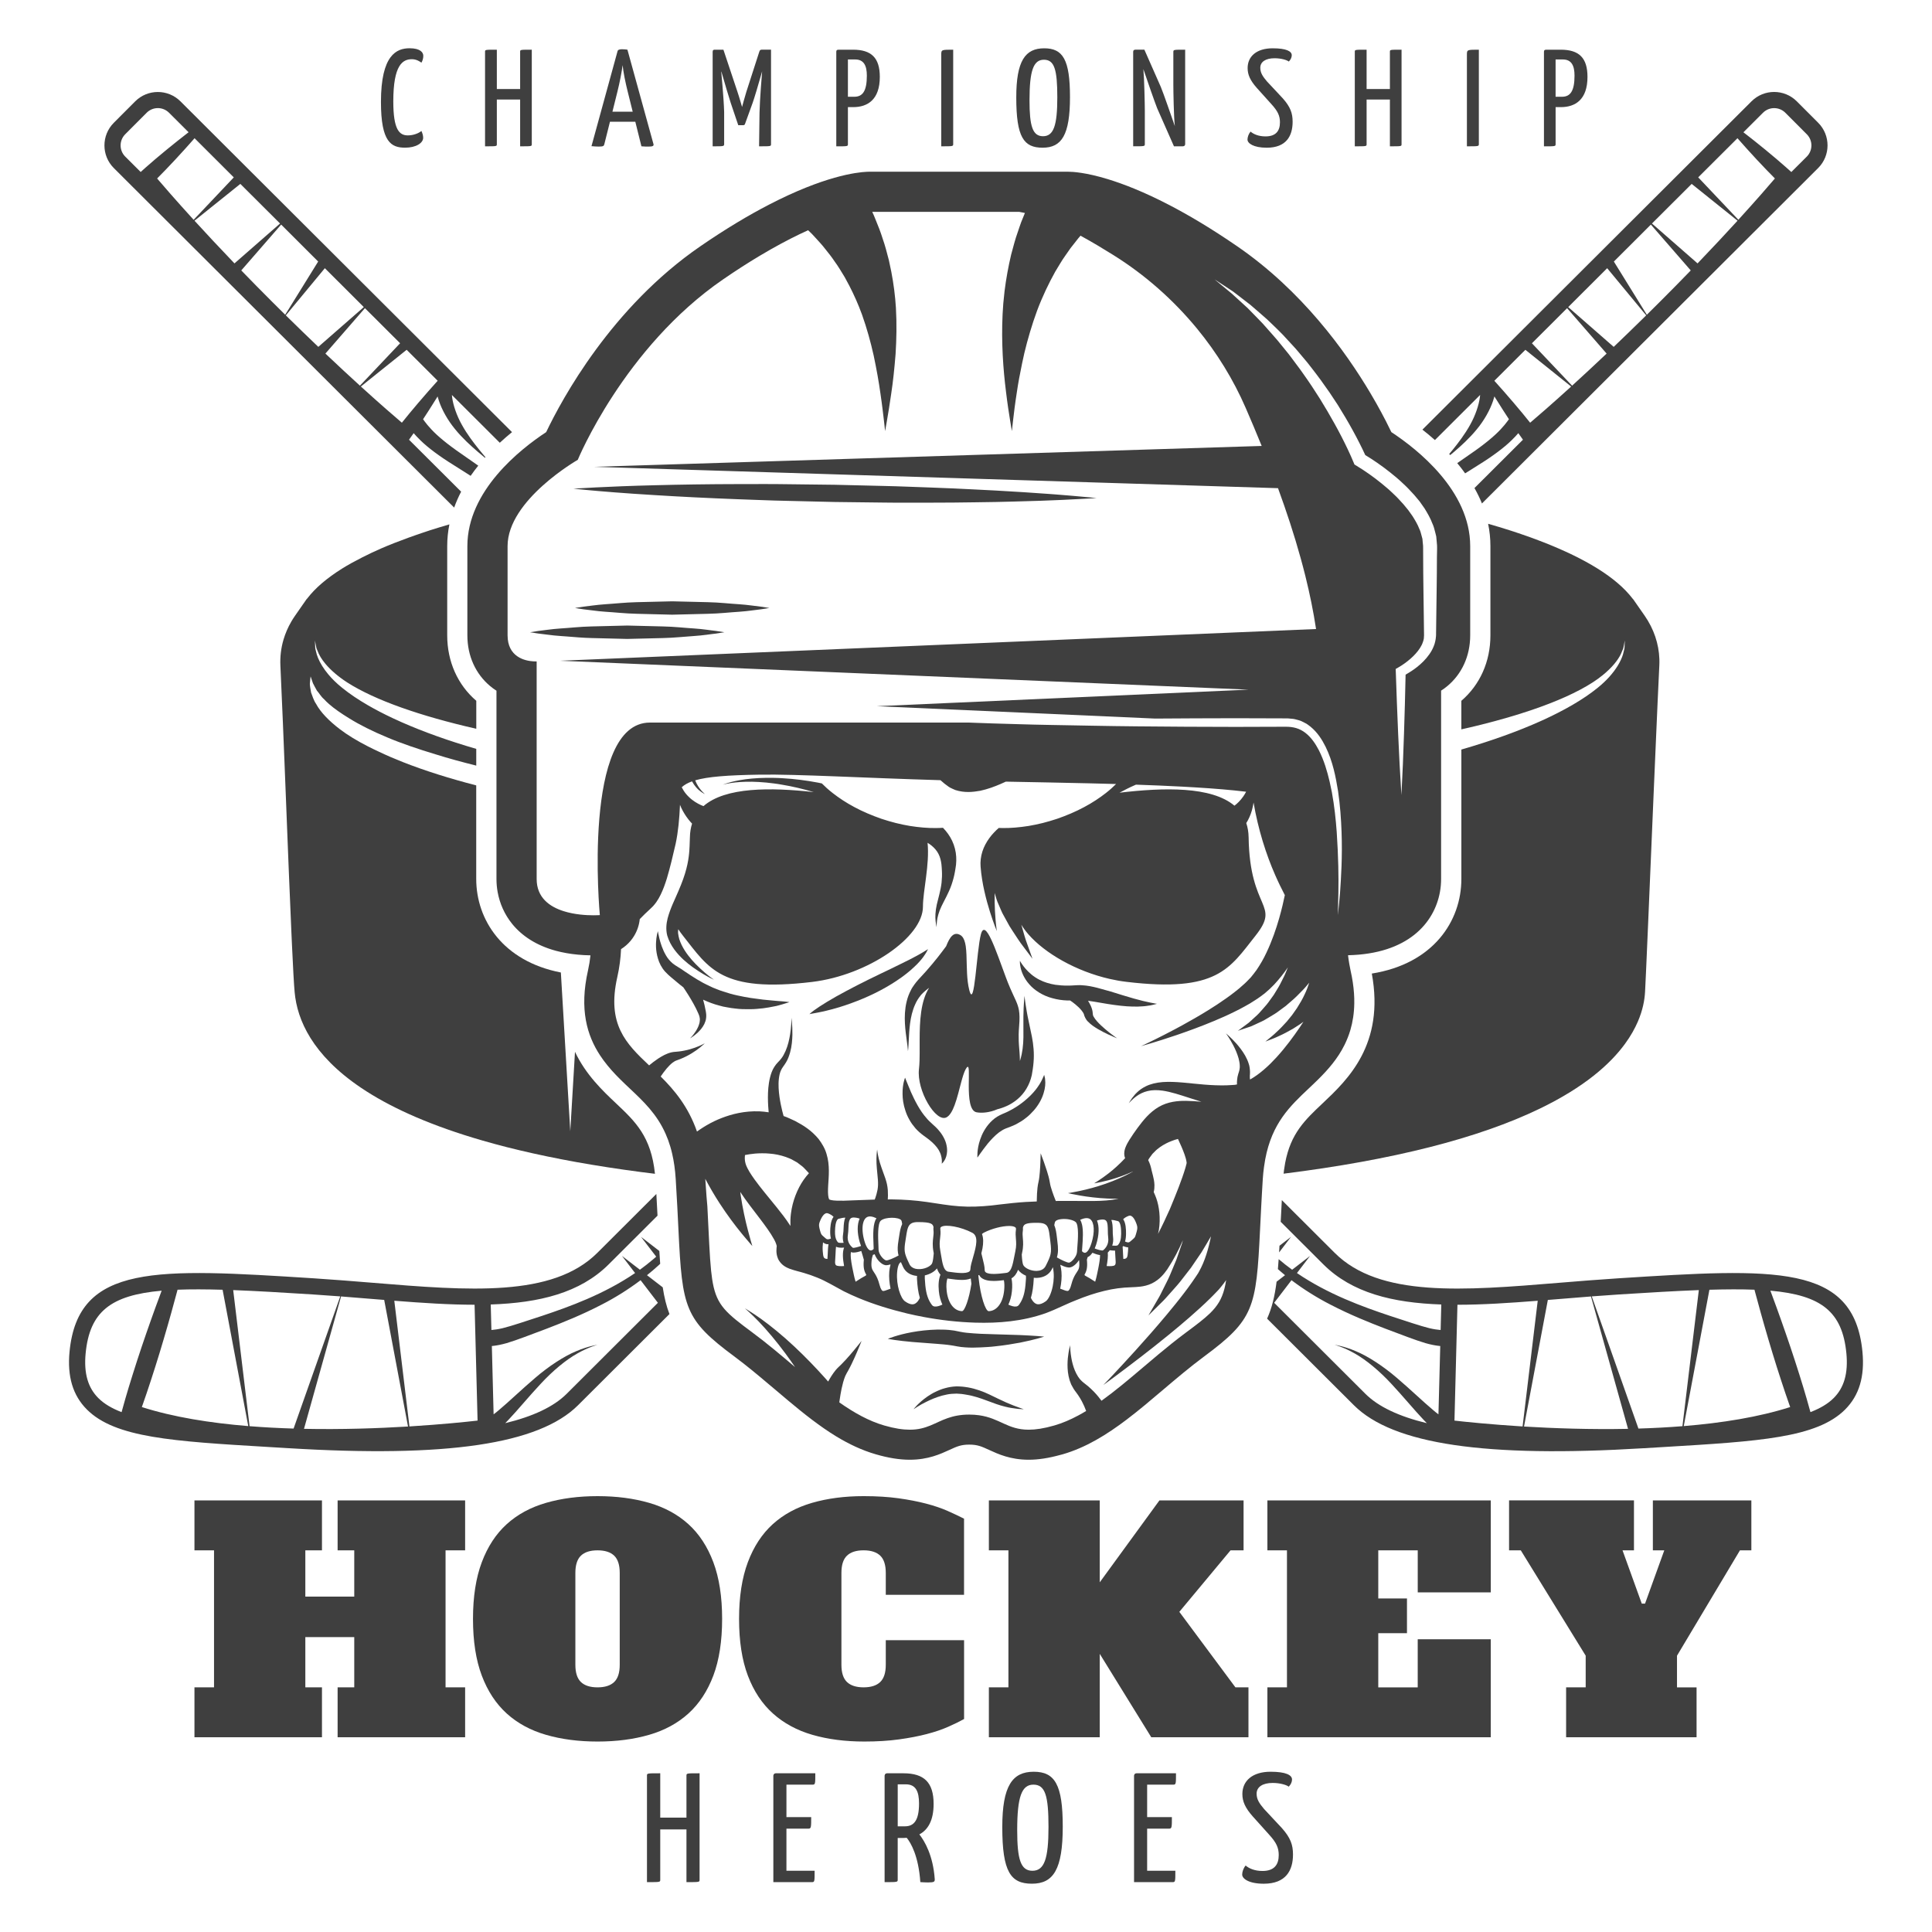
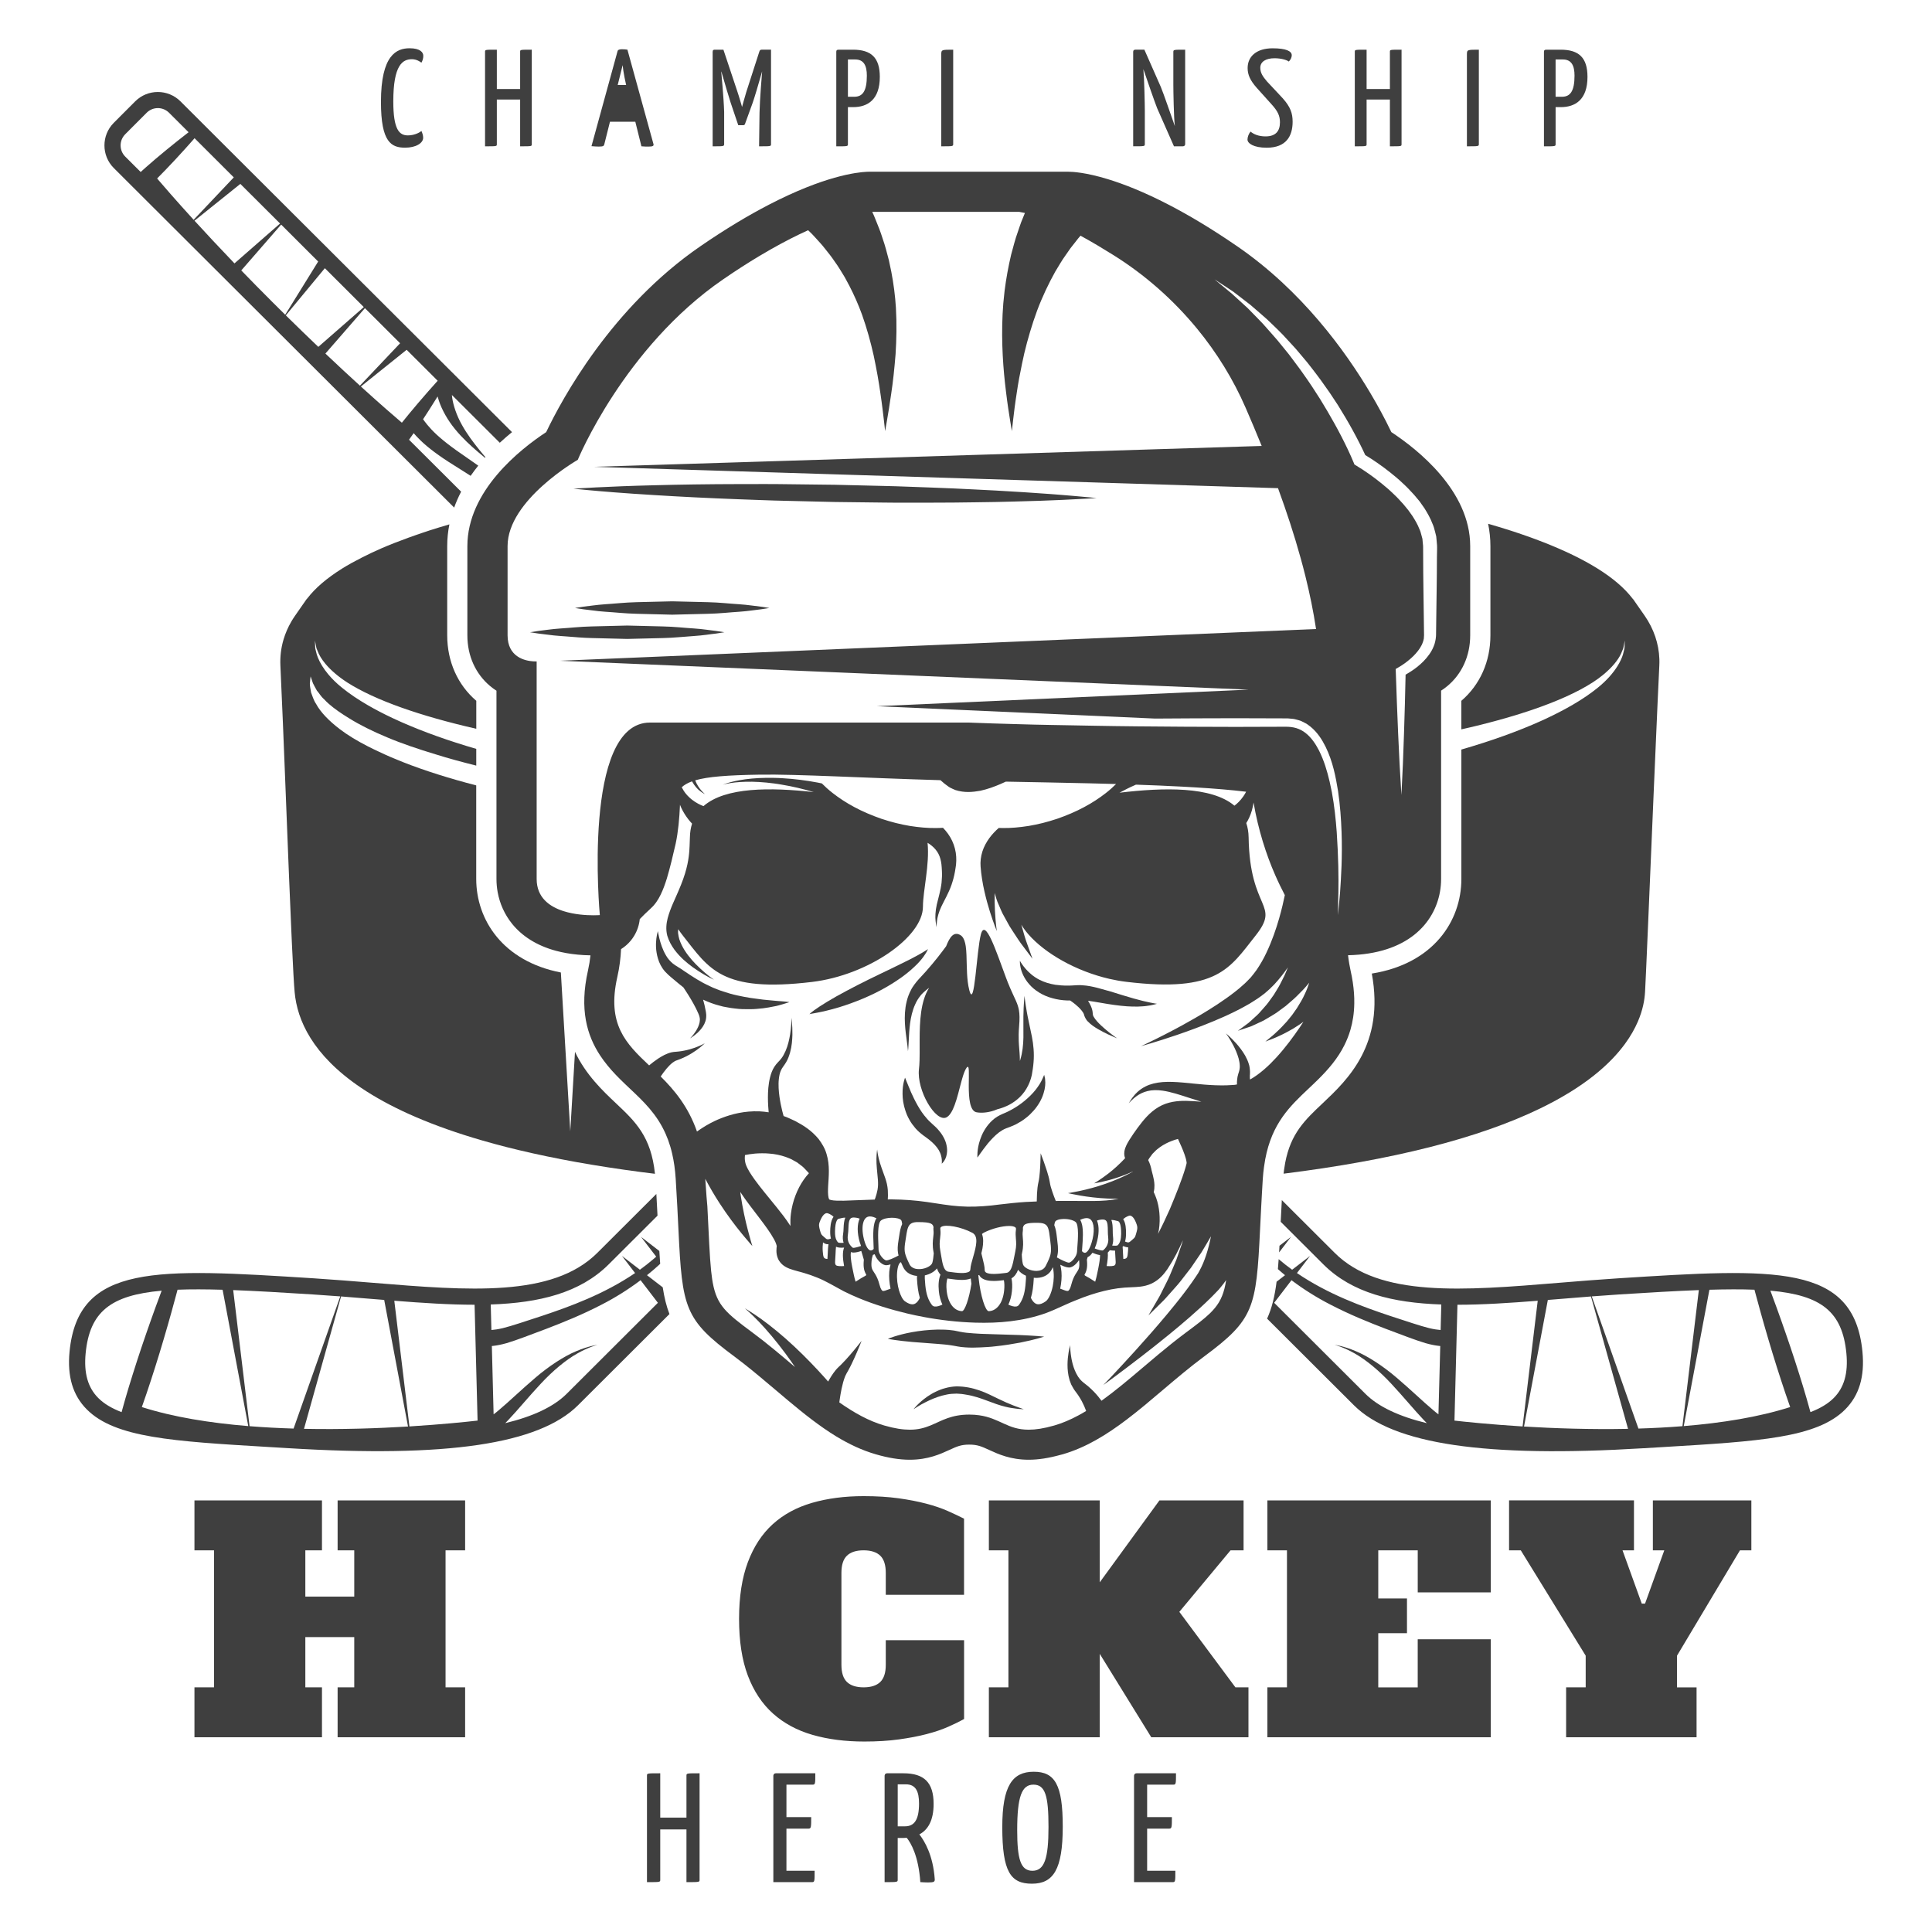
<svg xmlns="http://www.w3.org/2000/svg" version="1.1" x="0px" y="0px" viewBox="22.366 337.079 100 100" enable-background="new 22.366 337.079 100 100" xml:space="preserve">
  <g id="background">
    <g>
      <path fill="#3F3F3F" d="M88.572,401.904l0.617-0.805l-0.597,0.459C88.586,401.678,88.579,401.789,88.572,401.904z" />
      <path fill="#3F3F3F" d="M73.984,394.496c0.074-0.018,0.152-0.041,0.233-0.069c0.081-0.028,0.165-0.06,0.251-0.099    c0.362-0.16,0.773-0.464,1.028-0.903c0.13-0.218,0.219-0.447,0.276-0.7c0.016-0.099,0.035-0.207,0.052-0.32    c0.016-0.112,0.031-0.229,0.039-0.346c0.04-0.458-0.007-0.919-0.085-1.318c-0.082-0.391-0.158-0.757-0.224-1.071    c-0.015-0.077-0.029-0.152-0.041-0.223c-0.025-0.143-0.046-0.271-0.062-0.381c-0.008-0.056-0.015-0.107-0.022-0.153    c-0.023-0.185-0.036-0.29-0.036-0.29s-0.008,0.106-0.024,0.292c-0.013,0.187-0.028,0.454-0.032,0.775c0,0.319,0,0.691,0.001,1.089    c-0.007,0.391-0.049,0.784-0.164,1.161c-0.005,0.019-0.012,0.036-0.017,0.054c-0.004-0.332-0.032-0.566-0.05-0.825    c-0.005-0.064-0.008-0.13-0.011-0.201c-0.008-0.209-0.007-0.451,0.02-0.778c0.031-0.369,0.026-0.617-0.01-0.826    c-0.015-0.083-0.034-0.16-0.059-0.236c-0.024-0.076-0.054-0.151-0.088-0.231c-0.051-0.119-0.113-0.248-0.185-0.404    c-0.072-0.157-0.154-0.34-0.245-0.569c-0.031-0.077-0.062-0.158-0.094-0.245c-0.519-1.394-1.07-3.09-1.297-2.242    c-0.227,0.847-0.327,3.96-0.601,2.89c-0.069-0.268-0.1-0.562-0.116-0.856c-0.008-0.147-0.013-0.296-0.016-0.44    c-0.009-0.362-0.012-0.706-0.053-0.982c-0.008-0.055-0.018-0.107-0.03-0.156c-0.047-0.198-0.124-0.346-0.254-0.419    c-0.337-0.19-0.542,0.102-0.729,0.581c-0.004,0.007-0.008,0.012-0.013,0.018c-0.101,0.137-0.241,0.325-0.417,0.548    c-0.177,0.223-0.388,0.478-0.625,0.745c-0.126,0.137-0.256,0.279-0.388,0.423c-0.063,0.078-0.121,0.135-0.189,0.233    c-0.065,0.098-0.143,0.196-0.186,0.295c-0.103,0.194-0.18,0.397-0.226,0.6c-0.026,0.101-0.045,0.201-0.059,0.299    c-0.014,0.099-0.023,0.196-0.03,0.292c-0.024,0.381,0.008,0.728,0.041,1.02c0.037,0.29,0.069,0.532,0.091,0.7    c0.021,0.169,0.025,0.266,0.025,0.266s0.008-0.054,0.016-0.153c0.003-0.033,0.006-0.071,0.008-0.114    c0.007-0.127,0.016-0.295,0.027-0.494c0.004-0.067,0.008-0.137,0.012-0.21c0.02-0.288,0.052-0.624,0.138-0.962    c0.045-0.167,0.097-0.338,0.172-0.496c0.069-0.161,0.162-0.31,0.268-0.442c0.048-0.073,0.109-0.115,0.159-0.173    c0.025-0.027,0.061-0.058,0.099-0.088c0.038-0.031,0.078-0.062,0.112-0.092c0.028-0.02,0.055-0.04,0.082-0.06    c-0.221,0.348-0.343,0.782-0.41,1.249c-0.067,0.467-0.078,0.965-0.079,1.44c0,0.095,0,0.19,0,0.282    c0.001,0.278,0.002,0.544-0.005,0.786c-0.005,0.161-0.014,0.312-0.03,0.447c-0.13,1.103,0.876,2.789,1.427,2.497    c0.172-0.091,0.306-0.331,0.418-0.632c0.135-0.361,0.239-0.81,0.343-1.194c0.017-0.064,0.035-0.126,0.052-0.186    c0.069-0.239,0.141-0.437,0.222-0.55c0.327-0.454-0.193,2.173,0.521,2.302C73.201,394.704,73.603,394.661,73.984,394.496z" />
      <path fill="#3F3F3F" d="M71.25,396.033c-0.071-0.147-0.158-0.287-0.274-0.423c-0.055-0.064-0.126-0.147-0.178-0.193    c-0.06-0.057-0.104-0.099-0.182-0.167c-0.097-0.091-0.198-0.18-0.285-0.286c-0.091-0.101-0.175-0.21-0.253-0.322    c-0.078-0.114-0.15-0.23-0.217-0.348c-0.134-0.236-0.247-0.474-0.343-0.687c-0.18-0.426-0.306-0.747-0.306-0.747    s-0.139,0.322-0.13,0.836c0,0.256,0.041,0.558,0.147,0.871c0.051,0.157,0.118,0.317,0.208,0.47    c0.083,0.157,0.194,0.302,0.312,0.442c0.122,0.137,0.261,0.259,0.407,0.367c0.042,0.032,0.119,0.09,0.178,0.13    c0.071,0.047,0.099,0.081,0.154,0.119c0.195,0.158,0.359,0.332,0.463,0.505c0.046,0.087,0.092,0.174,0.115,0.258    c0.025,0.084,0.04,0.162,0.046,0.23c0.012,0.136-0.002,0.223-0.002,0.223s0.072-0.051,0.152-0.186    c0.059-0.1,0.116-0.256,0.125-0.45c0.003-0.065,0-0.133-0.009-0.205C71.36,396.331,71.32,396.179,71.25,396.033z" />
      <path fill="#3F3F3F" d="M76.428,392.778c-0.01-0.043-0.016-0.066-0.016-0.066s-0.034,0.092-0.102,0.234    c-0.032,0.071-0.076,0.154-0.132,0.243c-0.056,0.09-0.122,0.186-0.198,0.284c-0.308,0.393-0.81,0.821-1.379,1.107    c-0.07,0.033-0.123,0.066-0.213,0.1c-0.038,0.015-0.094,0.038-0.113,0.048l-0.152,0.071c-0.201,0.097-0.367,0.234-0.503,0.377    c-0.271,0.29-0.427,0.606-0.519,0.881c-0.048,0.137-0.081,0.265-0.102,0.379c-0.011,0.057-0.019,0.111-0.025,0.16    c-0.007,0.05-0.011,0.096-0.014,0.137c-0.012,0.167-0.002,0.262-0.002,0.262s0.053-0.076,0.147-0.21    c0.093-0.131,0.226-0.315,0.388-0.516c0.167-0.199,0.365-0.415,0.591-0.585c0.115-0.082,0.234-0.155,0.357-0.202l0.23-0.087    c0.078-0.026,0.185-0.078,0.279-0.121c0.18-0.096,0.351-0.197,0.505-0.322c0.158-0.117,0.295-0.257,0.419-0.395    c0.247-0.282,0.418-0.596,0.505-0.883c0.092-0.285,0.105-0.536,0.083-0.705C76.462,392.888,76.435,392.821,76.428,392.778z" />
      <path fill="#3F3F3F" d="M70.15,386.617c0.036-0.049,0.068-0.095,0.095-0.137c0.059-0.081,0.092-0.155,0.117-0.202    c0.025-0.048,0.038-0.072,0.038-0.072s-0.006,0.004-0.018,0.011c-0.035,0.023-0.12,0.078-0.245,0.152    c-0.165,0.101-0.405,0.23-0.693,0.378c-0.145,0.071-0.303,0.15-0.469,0.232c-0.167,0.081-0.342,0.168-0.524,0.257    c-0.183,0.088-0.372,0.178-0.564,0.27c-0.192,0.094-0.386,0.188-0.581,0.283c-0.389,0.191-0.777,0.391-1.139,0.585    c-0.362,0.192-0.698,0.38-0.983,0.554c-0.285,0.17-0.519,0.328-0.68,0.444c-0.081,0.056-0.141,0.11-0.183,0.145    c-0.048,0.038-0.056,0.06-0.056,0.06c-0.002-0.002,0.029-0.018,0.075-0.023c0.052-0.009,0.128-0.023,0.225-0.04    c0.048-0.009,0.102-0.019,0.16-0.031c0.058-0.011,0.12-0.024,0.187-0.038c0.133-0.028,0.283-0.064,0.444-0.107    c0.325-0.083,0.697-0.197,1.089-0.341c0.196-0.071,0.397-0.15,0.599-0.235c0.202-0.085,0.405-0.177,0.605-0.276    c0.401-0.197,0.791-0.42,1.142-0.656c0.353-0.233,0.665-0.481,0.912-0.72C69.893,386.936,70.041,386.763,70.15,386.617z" />
      <path fill="#3F3F3F" d="M81.91,389.117c0.11-0.017,0.195-0.047,0.252-0.058c0.058-0.015,0.088-0.023,0.088-0.023    s-0.125-0.018-0.338-0.062c-0.106-0.021-0.234-0.05-0.379-0.084c-0.145-0.035-0.307-0.077-0.482-0.127    c-0.175-0.049-0.364-0.106-0.564-0.167c-0.2-0.061-0.411-0.127-0.632-0.196c-0.226-0.063-0.459-0.128-0.696-0.193    c-0.249-0.061-0.484-0.115-0.797-0.133c-0.084-0.007-0.139-0.004-0.201-0.003l-0.111,0.005l-0.085,0.005    c-0.114,0.011-0.226,0.011-0.336,0.012c-0.221,0.003-0.435-0.015-0.638-0.042c-0.304-0.048-0.58-0.137-0.816-0.256    c-0.079-0.039-0.153-0.083-0.223-0.129c-0.139-0.091-0.259-0.193-0.36-0.292c-0.101-0.099-0.183-0.196-0.248-0.281    c-0.064-0.084-0.111-0.156-0.142-0.206c-0.031-0.05-0.046-0.079-0.046-0.079s-0.014,0.13,0.036,0.355    c0.012,0.055,0.028,0.117,0.051,0.184c0.022,0.066,0.051,0.137,0.086,0.211c0.07,0.147,0.169,0.306,0.307,0.463    c0.134,0.157,0.309,0.305,0.514,0.431c0.102,0.063,0.212,0.12,0.327,0.17c0.116,0.05,0.236,0.091,0.362,0.124    c0.249,0.071,0.512,0.109,0.777,0.118c0.046,0.001,0.092-0.002,0.138-0.001c0.035,0.023,0.076,0.051,0.121,0.084    c0.045,0.034,0.095,0.071,0.148,0.115c0.056,0.045,0.115,0.097,0.173,0.153c0.058,0.056,0.114,0.117,0.164,0.181    c0.025,0.032,0.048,0.064,0.067,0.096c0.02,0.032,0.035,0.063,0.044,0.091c0.006,0.024,0.012,0.042,0.016,0.057    c0.005,0.015,0.008,0.027,0.013,0.038c0.009,0.023,0.019,0.045,0.04,0.088c0.02,0.038,0.043,0.077,0.067,0.112    c0.022,0.028,0.043,0.049,0.065,0.073c0.173,0.181,0.359,0.295,0.536,0.401c0.177,0.103,0.345,0.187,0.491,0.257    c0.292,0.136,0.49,0.213,0.49,0.213s-0.044-0.03-0.12-0.084c-0.038-0.028-0.083-0.061-0.135-0.1    c-0.052-0.038-0.11-0.083-0.172-0.132c-0.062-0.049-0.129-0.104-0.197-0.163c-0.069-0.058-0.14-0.121-0.211-0.189    c-0.139-0.132-0.287-0.285-0.374-0.439c-0.01-0.018-0.023-0.038-0.03-0.054c-0.001-0.011-0.003-0.021-0.008-0.028    c-0.007-0.006-0.021-0.114-0.017-0.119c-0.01-0.151-0.056-0.272-0.104-0.381c-0.043-0.095-0.091-0.177-0.139-0.254    c0.109,0.014,0.221,0.031,0.329,0.049c0.237,0.041,0.47,0.08,0.696,0.118c0.46,0.072,0.902,0.127,1.283,0.133    c0.191,0.008,0.367-0.001,0.522-0.012C81.666,389.16,81.801,389.13,81.91,389.117z" />
      <path fill="#3F3F3F" d="M75.656,406.206c-0.078-0.004-0.16-0.008-0.248-0.013c-0.087-0.004-0.178-0.008-0.274-0.013    c-0.378-0.012-0.82-0.025-1.294-0.04c-0.234-0.008-0.475-0.016-0.721-0.024c-0.241-0.012-0.492-0.03-0.719-0.053    c-0.103-0.012-0.211-0.025-0.342-0.053l-0.183-0.037c-0.071-0.016-0.14-0.029-0.206-0.035c-0.271-0.039-0.526-0.042-0.774-0.041    c-0.491,0.012-0.94,0.064-1.322,0.134c-0.763,0.137-1.252,0.345-1.252,0.345s0.13,0.029,0.355,0.06    c0.225,0.035,0.543,0.069,0.922,0.104c0.374,0.028,0.81,0.061,1.276,0.097c0.228,0.02,0.465,0.035,0.688,0.07    c0.058,0.007,0.112,0.016,0.165,0.026l0.188,0.035c0.117,0.025,0.261,0.039,0.411,0.05c0.28,0.021,0.535,0.014,0.793,0.002    c0.255-0.014,0.505-0.024,0.745-0.054c0.48-0.049,0.923-0.123,1.301-0.193c0.377-0.076,0.69-0.15,0.907-0.21    c0.216-0.065,0.341-0.101,0.341-0.101s-0.128-0.011-0.353-0.031C75.947,406.223,75.811,406.215,75.656,406.206z" />
      <path fill="#3F3F3F" d="M75.103,409.931c-0.159-0.054-0.381-0.142-0.641-0.253c-0.261-0.113-0.552-0.262-0.88-0.417    c-0.082-0.04-0.167-0.078-0.254-0.114c-0.088-0.036-0.178-0.071-0.271-0.102c-0.186-0.064-0.38-0.117-0.58-0.153    c-0.103-0.02-0.193-0.027-0.289-0.04c-0.108-0.01-0.208-0.012-0.311-0.015c-0.102,0.004-0.203,0.014-0.301,0.029    c-0.098,0.015-0.193,0.036-0.285,0.062c-0.092,0.023-0.181,0.052-0.265,0.086c-0.085,0.033-0.165,0.07-0.242,0.107    c-0.078,0.036-0.151,0.076-0.219,0.117c-0.069,0.041-0.134,0.083-0.195,0.124c-0.487,0.339-0.718,0.657-0.718,0.657    s0.081-0.055,0.223-0.142c0.105-0.068,0.251-0.148,0.424-0.234c0.058-0.029,0.119-0.058,0.182-0.088    c0.255-0.116,0.56-0.232,0.89-0.295c0.165-0.037,0.338-0.043,0.51-0.048c0.085,0.005,0.175,0.009,0.256,0.018    c0.093,0.015,0.194,0.025,0.279,0.044c0.089,0.015,0.177,0.032,0.265,0.054c0.088,0.021,0.175,0.045,0.262,0.072    c0.173,0.052,0.343,0.114,0.509,0.176c0.332,0.127,0.655,0.245,0.942,0.312c0.213,0.056,0.404,0.081,0.556,0.1    c0.051,0.006,0.097,0.011,0.139,0.017c0.127,0.01,0.213,0.013,0.248,0.015c0.012,0,0.018,0.001,0.018,0.001    s-0.006-0.002-0.017-0.007C75.304,410.002,75.222,409.971,75.103,409.931z" />
      <path fill="#3F3F3F" d="M63.009,388.922c-0.047-0.005-0.101-0.01-0.162-0.015c-0.12-0.012-0.266-0.015-0.431-0.035    c-0.083-0.008-0.17-0.017-0.262-0.025c-0.093-0.009-0.19-0.018-0.29-0.028c-0.2-0.032-0.417-0.049-0.642-0.086    c-0.225-0.035-0.459-0.08-0.697-0.132c-0.239-0.051-0.481-0.12-0.719-0.201c-0.121-0.037-0.24-0.08-0.357-0.129    c-0.119-0.043-0.235-0.094-0.35-0.151c-0.463-0.209-0.891-0.489-1.314-0.776c-0.054-0.04-0.11-0.078-0.165-0.113    c-0.055-0.035-0.109-0.068-0.16-0.1c-0.102-0.064-0.195-0.12-0.261-0.174c-0.146-0.121-0.274-0.269-0.365-0.431    c-0.188-0.322-0.283-0.65-0.34-0.879c-0.056-0.233-0.075-0.372-0.075-0.372s-0.047,0.133-0.079,0.38    c-0.027,0.246-0.049,0.612,0.085,1.048c0.064,0.218,0.178,0.454,0.365,0.665c0.204,0.222,0.398,0.361,0.582,0.52    c0.116,0.101,0.242,0.202,0.372,0.302l-0.003,0.001c0,0,0.109,0.156,0.263,0.404c0.153,0.248,0.353,0.584,0.503,0.931l0.047,0.117    c0.015,0.049,0.028,0.098,0.029,0.123c0.016,0.061,0.006,0.153-0.006,0.232c-0.033,0.162-0.109,0.314-0.185,0.437    c-0.156,0.247-0.305,0.386-0.305,0.386s0.011-0.005,0.031-0.018c0.061-0.037,0.203-0.129,0.372-0.287    c0.111-0.107,0.236-0.243,0.33-0.431c0.043-0.099,0.085-0.196,0.096-0.329c0.008-0.073,0.005-0.122,0.003-0.17    c-0.005-0.081-0.015-0.112-0.023-0.171c-0.036-0.207-0.085-0.408-0.137-0.594c0.004,0.001,0.007,0.004,0.011,0.006    c0.133,0.061,0.268,0.118,0.405,0.168c0.137,0.051,0.275,0.094,0.414,0.13c0.137,0.042,0.276,0.073,0.414,0.093    c0.138,0.024,0.274,0.051,0.407,0.061c0.268,0.037,0.528,0.039,0.772,0.035c0.244,0.005,0.473-0.028,0.683-0.046    c0.21-0.025,0.4-0.065,0.567-0.097c0.168-0.026,0.31-0.078,0.429-0.108c0.235-0.068,0.367-0.115,0.367-0.115    s-0.035-0.005-0.1-0.012C63.096,388.93,63.056,388.926,63.009,388.922z" />
      <path fill="#3F3F3F" d="M94.383,359.446c-0.076-0.16-0.173-0.354-0.279-0.562c-0.075-0.147-0.158-0.305-0.249-0.473    c-0.161-0.299-0.346-0.627-0.556-0.981c-1.305-2.199-3.563-5.316-6.897-7.605c-1.336-0.919-2.519-1.619-3.549-2.152    c-1.288-0.668-2.337-1.074-3.152-1.323c-1.141-0.348-1.821-0.383-2.05-0.383c-0.002,0-0.005,0-0.007,0H72.51h0h-5.134    c-0.003,0-0.005,0-0.007,0c-0.033,0-0.074,0.001-0.126,0.003c-0.563,0.025-2.243,0.235-5.076,1.703    c-1.03,0.533-2.213,1.233-3.549,2.152c-4.599,3.159-7.161,7.9-7.982,9.621c-1.349,0.887-4.079,3.036-4.079,5.899v4.619    c0,1.085,0.441,2.008,1.174,2.622c0.105,0.088,0.215,0.17,0.332,0.244v9.744c0,0.225,0.02,0.454,0.062,0.685    c0.105,0.573,0.348,1.147,0.759,1.651c0.494,0.604,1.231,1.106,2.264,1.384c0.345,0.092,0.722,0.16,1.135,0.198    c0.206,0.019,0.421,0.032,0.645,0.035c-0.026,0.253-0.068,0.512-0.128,0.783c-0.455,2.014-0.05,3.368,0.626,4.395    c0.058,0.088,0.117,0.173,0.178,0.256c0.267,0.363,0.564,0.686,0.863,0.982c0.167,0.166,0.335,0.325,0.498,0.478    c0.711,0.671,1.398,1.318,1.853,2.345c0.046,0.103,0.089,0.209,0.13,0.319c0.081,0.221,0.152,0.459,0.211,0.717    c0.089,0.387,0.152,0.819,0.182,1.306c0.066,1.041,0.106,1.889,0.142,2.636c0.195,4.047,0.319,4.637,2.893,6.546    c0.62,0.46,1.219,0.961,1.806,1.457c0.109,0.092,0.221,0.184,0.329,0.276c0.421,0.357,0.835,0.709,1.251,1.044    c0.415,0.336,0.832,0.655,1.255,0.948c0.211,0.147,0.425,0.286,0.641,0.417c0.649,0.393,1.32,0.713,2.037,0.921    c0.654,0.19,1.23,0.282,1.762,0.282c0.945,0,1.586-0.295,2.054-0.51c0.382-0.176,0.593-0.273,1.023-0.273    c0.43,0,0.641,0.097,1.024,0.273c0.468,0.215,1.108,0.51,2.053,0.51c0.497,0,1.035-0.084,1.637-0.25    c0.042-0.011,0.082-0.02,0.124-0.032c1.195-0.347,2.264-1.004,3.309-1.796c0.627-0.475,1.245-0.999,1.876-1.535    c0.688-0.583,1.399-1.186,2.135-1.732c2.575-1.909,2.698-2.5,2.893-6.547c0.018-0.374,0.038-0.772,0.061-1.208    c0.011-0.217,0.024-0.444,0.037-0.682c0.013-0.238,0.028-0.486,0.044-0.746c0.014-0.22,0.036-0.424,0.063-0.622    c0.024-0.143,0.045-0.276,0.064-0.403c0.349-1.864,1.275-2.743,2.25-3.662c0.163-0.154,0.331-0.312,0.498-0.478    c0.502-0.497,1.002-1.064,1.357-1.78c0.118-0.24,0.221-0.494,0.302-0.77c0.121-0.412,0.195-0.869,0.202-1.379    c0.003-0.17-0.002-0.347-0.015-0.53c-0.026-0.365-0.083-0.756-0.178-1.175c-0.025-0.114-0.046-0.225-0.065-0.335    c-0.026-0.153-0.049-0.303-0.065-0.451c3.104-0.069,4.465-1.671,4.756-3.27c0.042-0.228,0.061-0.457,0.061-0.681v-9.744    c0.116-0.075,0.227-0.156,0.332-0.244c0.733-0.614,1.174-1.537,1.174-2.622v-4.619C98.463,362.482,95.733,360.333,94.383,359.446z     M85.743,403.78c-0.07,0.27-0.161,0.497-0.284,0.703c-0.123,0.206-0.279,0.393-0.477,0.584c-0.297,0.286-0.691,0.584-1.217,0.974    c-0.991,0.735-1.908,1.542-2.799,2.289c-0.178,0.149-0.355,0.296-0.532,0.44c-0.353,0.287-0.703,0.56-1.054,0.812    c-0.111-0.149-0.235-0.304-0.385-0.46c-0.097-0.1-0.202-0.2-0.313-0.295l-0.173-0.137c-0.023-0.013-0.096-0.079-0.141-0.117    l-0.103-0.105l-0.102-0.14c-0.062-0.1-0.117-0.206-0.163-0.316c-0.091-0.22-0.146-0.445-0.18-0.641    c-0.026-0.148-0.041-0.279-0.05-0.385c-0.015-0.177-0.012-0.284-0.012-0.284s-0.02,0.065-0.045,0.182    c-0.025,0.117-0.055,0.286-0.076,0.493c-0.019,0.207-0.027,0.454,0.005,0.725c0.017,0.135,0.045,0.276,0.088,0.421    c0.023,0.071,0.053,0.142,0.081,0.216c0.037,0.074,0.082,0.154,0.126,0.226c0.045,0.063,0.061,0.098,0.13,0.183l0.107,0.149    c0.067,0.101,0.13,0.203,0.184,0.304c0.096,0.18,0.17,0.352,0.227,0.51c-0.135,0.081-0.27,0.159-0.405,0.231    c-0.406,0.219-0.818,0.396-1.24,0.519c-0.547,0.158-0.974,0.219-1.328,0.219c-1.102,0-1.497-0.599-2.571-0.748    c-0.154-0.022-0.321-0.034-0.506-0.034c-0.463,0-0.814,0.077-1.117,0.182c-0.665,0.231-1.094,0.6-1.961,0.6    c-0.354,0-0.782-0.061-1.327-0.219c-0.399-0.116-0.789-0.281-1.175-0.484c-0.193-0.101-0.384-0.213-0.575-0.331    c-0.191-0.119-0.381-0.246-0.571-0.379c0.005-0.036,0.009-0.068,0.014-0.107c0.025-0.179,0.059-0.388,0.104-0.606    c0.023-0.109,0.05-0.22,0.08-0.33c0.031-0.11,0.066-0.216,0.106-0.315c0.034-0.086,0.102-0.193,0.168-0.313    c0.064-0.115,0.119-0.226,0.172-0.335c0.104-0.216,0.194-0.42,0.269-0.595c0.15-0.35,0.24-0.585,0.24-0.585s-0.154,0.2-0.396,0.49    c-0.12,0.145-0.263,0.312-0.42,0.484c-0.079,0.085-0.162,0.174-0.244,0.255c-0.079,0.08-0.177,0.16-0.28,0.283    c-0.161,0.198-0.282,0.399-0.392,0.594c-0.065-0.075-0.135-0.153-0.211-0.237c-0.408-0.454-0.966-1.042-1.558-1.593    c-0.59-0.553-1.216-1.064-1.707-1.415c-0.247-0.173-0.452-0.315-0.604-0.404c-0.074-0.046-0.132-0.082-0.172-0.107    c-0.039-0.025-0.061-0.038-0.061-0.038s0.018,0.016,0.053,0.047c0.034,0.031,0.085,0.078,0.15,0.137    c0.131,0.114,0.308,0.29,0.516,0.502c0.413,0.428,0.922,1.032,1.391,1.666c0.17,0.23,0.332,0.463,0.489,0.692    c-0.708-0.6-1.437-1.22-2.213-1.794c-1.351-1.003-1.827-1.391-2.044-2.565c-0.011-0.062-0.022-0.126-0.032-0.192    c-0.02-0.133-0.038-0.275-0.054-0.428c-0.04-0.384-0.068-0.837-0.097-1.385c-0.011-0.219-0.023-0.454-0.035-0.705    c-0.018-0.378-0.038-0.793-0.062-1.251c-0.015-0.164-0.029-0.332-0.043-0.5c-0.025-0.317-0.048-0.631-0.065-0.922    c0.212,0.402,0.467,0.845,0.745,1.271c0.385,0.594,0.805,1.152,1.135,1.553c0.041,0.05,0.08,0.098,0.118,0.143    c0.15,0.182,0.272,0.323,0.349,0.411c0.058,0.066,0.09,0.101,0.09,0.101s-0.002-0.005-0.005-0.015    c-0.022-0.069-0.115-0.375-0.227-0.807c-0.131-0.492-0.275-1.152-0.372-1.807c-0.008-0.057-0.014-0.114-0.022-0.171    c0.308,0.472,0.67,0.925,1.036,1.408c0.254,0.338,0.523,0.696,0.714,1.046c0.094,0.161,0.154,0.371,0.136,0.367    c0,0.015-0.004,0.042-0.008,0.08c-0.004,0.038-0.007,0.088-0.007,0.154c0.003,0.107,0.016,0.24,0.079,0.39    c0.015,0.038,0.034,0.075,0.057,0.111c0.044,0.071,0.1,0.137,0.157,0.19c0.029,0.027,0.058,0.051,0.086,0.07    c0.112,0.08,0.208,0.121,0.293,0.156c0.321,0.115,0.535,0.153,0.769,0.226c0.228,0.067,0.451,0.146,0.672,0.236    c0.114,0.045,0.223,0.094,0.331,0.147c0.109,0.052,0.216,0.109,0.326,0.168c0.219,0.119,0.449,0.25,0.712,0.39    c0.26,0.131,0.523,0.249,0.79,0.36c0.8,0.332,1.631,0.583,2.489,0.791c0.286,0.068,0.574,0.129,0.865,0.183    c0.872,0.163,1.765,0.265,2.671,0.293c1.204,0.036,2.443-0.068,3.636-0.488c0.157-0.059,0.302-0.119,0.441-0.178    c0.414-0.178,0.762-0.352,1.135-0.496c0.491-0.202,0.982-0.367,1.461-0.482c0.486-0.119,0.921-0.175,1.426-0.19    c0.129-0.006,0.271-0.011,0.444-0.031c0.17-0.021,0.383-0.065,0.587-0.163c0.104-0.051,0.196-0.107,0.278-0.168    c0.082-0.06,0.155-0.124,0.219-0.189c0.129-0.129,0.227-0.262,0.31-0.379c0.338-0.51,0.594-1.014,0.806-1.503    c-0.015,0.054-0.029,0.107-0.044,0.16c-0.1,0.291-0.2,0.576-0.295,0.853c-0.114,0.273-0.224,0.536-0.328,0.787    c-0.107,0.251-0.231,0.476-0.335,0.691c-0.053,0.107-0.104,0.211-0.154,0.309c-0.05,0.097-0.099,0.189-0.151,0.271    c-0.098,0.169-0.183,0.316-0.254,0.438c-0.142,0.243-0.223,0.384-0.223,0.384s0.114-0.114,0.315-0.312    c0.101-0.1,0.224-0.221,0.365-0.361c0.145-0.136,0.29-0.305,0.453-0.488c0.159-0.186,0.347-0.379,0.521-0.6    c0.174-0.224,0.358-0.46,0.547-0.705c0.176-0.258,0.357-0.524,0.542-0.796c0.167-0.269,0.33-0.552,0.495-0.834    c-0.129,0.646-0.317,1.292-0.617,1.823l-0.037,0.066l-0.01,0.016c0.016-0.018-0.002,0.007-0.002,0.007l-0.026,0.038l-0.101,0.152    c-0.068,0.101-0.137,0.206-0.203,0.295c-0.131,0.184-0.263,0.37-0.41,0.557c-0.284,0.375-0.581,0.735-0.87,1.084    c-0.581,0.697-1.146,1.334-1.636,1.876c-0.981,1.083-1.66,1.785-1.66,1.785s0.792-0.57,1.955-1.467    c0.436-0.337,0.924-0.719,1.439-1.141c0.172-0.14,0.346-0.285,0.524-0.433c0.353-0.298,0.717-0.609,1.079-0.942    c0.181-0.162,0.365-0.34,0.55-0.521c0.048-0.046,0.092-0.091,0.135-0.135c0.043-0.044,0.084-0.087,0.127-0.131l0.127-0.132    l0.031-0.033c0.01-0.011,0.001,0.002,0.025-0.029l0.018-0.021l0.069-0.083c0.099-0.118,0.191-0.24,0.276-0.364    C85.807,403.499,85.778,403.645,85.743,403.78z M60.916,397.028c-0.002-0.054,0.008-0.108,0.01-0.163    c0.005-0.001,0.007-0.001,0.011-0.003c0.117-0.026,0.294-0.053,0.512-0.074c0.107-0.004,0.228-0.02,0.352-0.015    c0.127-0.002,0.259,0.002,0.395,0.016c0.274,0.019,0.561,0.078,0.839,0.173c0.134,0.054,0.28,0.101,0.401,0.18    c0.064,0.037,0.129,0.072,0.193,0.107c0.058,0.044,0.115,0.088,0.17,0.131c0.122,0.082,0.217,0.183,0.308,0.284    c0.045,0.048,0.088,0.094,0.13,0.139c-0.045,0.051-0.092,0.105-0.139,0.163c-0.047,0.059-0.095,0.121-0.142,0.19    c-0.315,0.454-0.574,1.088-0.653,1.751c-0.027,0.209-0.031,0.419-0.024,0.627c-0.122-0.191-0.246-0.365-0.37-0.529    c-0.124-0.163-0.248-0.318-0.368-0.468c-0.412-0.51-0.804-0.972-1.111-1.398c-0.102-0.141-0.195-0.279-0.276-0.412    c-0.034-0.061-0.067-0.12-0.099-0.18c-0.015-0.028-0.035-0.074-0.051-0.11c-0.003-0.005-0.008-0.017-0.013-0.031    c-0.005-0.014-0.011-0.029-0.016-0.041C60.938,397.26,60.918,397.145,60.916,397.028z M65.374,401.186    c-0.142,0.054-0.196,0.058-0.267-0.005c-0.041-0.037-0.075-0.066-0.106-0.092c-0.117-0.101-0.138-0.12-0.186-0.302    c-0.029-0.108-0.049-0.184-0.054-0.253c-0.003-0.035-0.002-0.068,0.003-0.1c0.005-0.034,0.015-0.068,0.029-0.107    c0.115-0.305,0.228-0.407,0.301-0.44c0.023-0.01,0.044-0.015,0.068-0.015c0.023,0,0.047,0.005,0.073,0.015    c0.095,0.036,0.197,0.092,0.275,0.174c-0.161,0.212-0.17,0.593-0.173,0.742C65.334,400.953,65.347,401.078,65.374,401.186z     M65.249,401.475c-0.013,0.081-0.021,0.166-0.027,0.25c-0.007,0.084-0.01,0.169-0.013,0.251c-0.004,0.09-0.009,0.178-0.015,0.266    c-0.206-0.011-0.215-0.083-0.242-0.391c-0.014-0.16-0.006-0.319,0.013-0.467c0.084,0.067,0.167,0.097,0.247,0.097    C65.224,401.481,65.236,401.476,65.249,401.475z M66.055,402.609c-0.165,0.01-0.362,0.016-0.427-0.051    c-0.021-0.022-0.031-0.059-0.036-0.098c-0.004-0.038-0.002-0.078,0-0.107c0.01-0.116,0.015-0.239,0.021-0.361    c0.005-0.141,0.013-0.272,0.025-0.383c0.068,0.034,0.159,0.051,0.281,0.051c0.026,0,0.053-0.001,0.082-0.002    c0,0,0.023-0.001,0.055-0.005C65.966,401.891,65.983,402.202,66.055,402.609z M66.052,400.364    c-0.013,0.092-0.018,0.189-0.022,0.286c-0.004,0.105-0.008,0.211-0.025,0.304c-0.03,0.176-0.014,0.325,0.026,0.452    c-0.13,0.01-0.254,0.008-0.288-0.021c-0.029-0.032-0.054-0.066-0.074-0.104c-0.062-0.114-0.086-0.26-0.083-0.472    c0.011-0.557,0.143-0.633,0.182-0.643l0.038-0.01c0.113-0.028,0.203-0.051,0.287-0.051c0.009,0,0.019,0.002,0.028,0.003    C66.085,400.184,66.064,400.271,66.052,400.364z M66.864,401.369c0.022,0.075,0.045,0.141,0.069,0.201    c-0.138,0.05-0.371,0.114-0.424,0.094c-0.038-0.029-0.076-0.064-0.112-0.107c-0.071-0.084-0.131-0.192-0.15-0.331    c-0.01-0.069-0.009-0.146,0.005-0.23c0.018-0.107,0.023-0.224,0.028-0.336c0.002-0.054,0.005-0.108,0.008-0.16    c0.011-0.157,0.036-0.298,0.113-0.36c0.019-0.015,0.041-0.026,0.069-0.033c0.027-0.008,0.058-0.011,0.093-0.011    c0.036,0,0.077,0.004,0.122,0.012c0.064,0.012,0.122,0.027,0.176,0.046C66.729,400.444,66.724,400.881,66.864,401.369z     M70.684,401.876c0.004,0.025,0.008,0.05,0.013,0.074c-0.016,0.196-0.039,0.365-0.067,0.465c-0.009,0.033-0.019,0.059-0.029,0.076    h-0.001c-0.094,0.15-0.403,0.295-0.717,0.277c-0.038-0.002-0.079-0.007-0.121-0.016c-0.125-0.028-0.255-0.094-0.324-0.242    c-0.031-0.068-0.06-0.128-0.086-0.184c-0.178-0.392-0.201-0.546-0.118-1.039l0.03-0.195c0.02-0.135,0.039-0.25,0.062-0.346    c0.06-0.241,0.153-0.367,0.392-0.402c0.048-0.007,0.102-0.01,0.162-0.01c0.177,0,0.312,0.006,0.418,0.018    c0.211,0.024,0.301,0.071,0.345,0.135c0.022,0.033,0.033,0.07,0.042,0.111c-0.007,0.048-0.009,0.097-0.003,0.149    c0.016,0.139,0.003,0.252-0.013,0.382C70.647,401.321,70.621,401.539,70.684,401.876z M71.038,400.705    c-0.01-0.078,0.015-0.102,0.042-0.12c0.222-0.154,1.036-0.002,1.609,0.301c0.33,0.174,0.22,0.659,0.041,1.275    c-0.07,0.237-0.129,0.442-0.137,0.611c-0.002,0.034-0.009,0.059-0.019,0.077c-0.009,0.018-0.021,0.03-0.032,0.039    c-0.171,0.14-0.695,0.068-0.975,0.029l-0.105-0.015c-0.03-0.003-0.056-0.011-0.081-0.025c-0.172-0.089-0.234-0.388-0.303-0.816    c-0.014-0.084-0.027-0.168-0.043-0.25c-0.053-0.282-0.031-0.464-0.01-0.639C71.042,401.031,71.059,400.886,71.038,400.705z     M72.646,403.524c-0.117,0.792-0.35,1.417-0.485,1.42c-0.42-0.011-0.733-0.429-0.797-1.068c-0.027-0.266-0.011-0.472,0.039-0.624    c0.005,0.001,0.008,0.003,0.013,0.004l0.102,0.014c0.192,0.027,0.418,0.058,0.634,0.058c0.168,0,0.328-0.021,0.462-0.075    c0.001,0.01,0.002,0.021,0.003,0.031C72.624,403.355,72.634,403.436,72.646,403.524z M71.044,403.057    c-0.044,0.109-0.074,0.233-0.088,0.376c-0.007,0.071-0.011,0.147-0.01,0.227c0.001,0.081,0.006,0.166,0.015,0.256    c0.026,0.261,0.091,0.49,0.183,0.689c-0.148,0.07-0.295,0.114-0.403,0.098c-0.063-0.009-0.108-0.035-0.144-0.086    c-0.041-0.056-0.078-0.113-0.11-0.17c-0.173-0.315-0.225-0.68-0.254-1.2c-0.003-0.056,0.001-0.104,0.002-0.154    c0.13-0.029,0.254-0.077,0.362-0.138c0.107-0.061,0.199-0.137,0.266-0.223C70.907,402.859,70.965,402.968,71.044,403.057z     M69.231,402.842c0.142,0.16,0.351,0.258,0.601,0.279c-0.001,0.051-0.007,0.097-0.003,0.149c0.005,0.096,0.011,0.188,0.02,0.276    c0.008,0.088,0.018,0.173,0.03,0.255c0.023,0.163,0.055,0.313,0.098,0.457c-0.03,0.061-0.063,0.117-0.099,0.166    c-0.037,0.048-0.078,0.088-0.124,0.117c-0.051,0.034-0.212,0.134-0.548-0.107c-0.229-0.163-0.456-0.85-0.406-1.491    c0.028-0.358,0.114-0.476,0.157-0.513c0.006-0.005,0.012-0.009,0.015-0.012c0.007-0.005,0.019-0.002,0.028-0.005    c0.033,0.076,0.069,0.157,0.113,0.249C69.144,402.729,69.184,402.789,69.231,402.842z M68.91,401.038l-0.03,0.19    c-0.016,0.093-0.028,0.177-0.036,0.254c-0.025,0.231-0.017,0.4,0.031,0.582c-0.253,0.137-0.544,0.262-0.64,0.253    c-0.031-0.005-0.071-0.025-0.114-0.06c-0.065-0.051-0.135-0.13-0.189-0.22c-0.054-0.091-0.092-0.193-0.092-0.289    c0-0.056-0.003-0.139-0.008-0.237c-0.016-0.334-0.053-1.112,0.129-1.256c0.125-0.1,0.357-0.145,0.572-0.145    c0.213,0,0.412,0.044,0.477,0.125c0.023,0.028,0.04,0.1,0.052,0.2C68.976,400.617,68.941,400.833,68.91,401.038z M68.201,402.565    c0.012,0.002,0.025,0.002,0.037,0.002c0.06,0,0.133-0.016,0.211-0.04c0.003,0.006,0.006,0.011,0.01,0.016    c-0.03,0.108-0.054,0.226-0.065,0.368c-0.02,0.27,0.004,0.579,0.067,0.87c-0.04,0.015-0.081,0.028-0.12,0.044    c-0.113,0.044-0.243,0.094-0.294,0.068c-0.021-0.01-0.093-0.064-0.159-0.32c-0.066-0.259-0.148-0.422-0.22-0.541    c-0.024-0.039-0.047-0.074-0.068-0.105c-0.098-0.148-0.152-0.229-0.122-0.574c0.011-0.127,0.038-0.23,0.069-0.321    c0.031-0.009,0.062-0.019,0.091-0.034C67.743,402.285,67.998,402.538,68.201,402.565z M67.576,400.714    c-0.018,0.243-0.009,0.525,0.004,0.807c0.003,0.081,0.006,0.147,0.007,0.2c-0.023,0.031-0.086,0.091-0.163,0.08    c-0.055-0.006-0.195-0.068-0.32-0.501c-0.098-0.343-0.118-0.665-0.067-0.896c0.031-0.139,0.088-0.246,0.169-0.305    c0.141-0.103,0.34-0.053,0.526,0.038C67.64,400.266,67.594,400.471,67.576,400.714z M67.019,402.074    c0.021,0.074,0.041,0.144,0.06,0.211c-0.001,0.012-0.003,0.022-0.004,0.033c-0.033,0.385,0.026,0.565,0.129,0.74    c-0.007,0.023-0.016,0.04-0.029,0.047c-0.173,0.09-0.307,0.177-0.411,0.244c-0.037,0.024-0.079,0.051-0.113,0.071    c-0.036-0.103-0.076-0.289-0.094-0.369c-0.031-0.142-0.058-0.272-0.081-0.391c-0.068-0.355-0.096-0.609-0.068-0.774    c0.04,0.016,0.084,0.026,0.136,0.026c0.129,0,0.282-0.041,0.401-0.083c0.001,0.003,0.001,0.005,0.003,0.008    C66.974,401.921,66.997,401.999,67.019,402.074z M73.194,400.953c0.03-0.03,0.064-0.056,0.106-0.077    c0.412-0.21,0.945-0.341,1.296-0.341c0.07,0,0.134,0.005,0.187,0.016c0.054,0.011,0.098,0.028,0.129,0.051    c0.02,0.014,0.052,0.037,0.039,0.126c-0.027,0.183-0.014,0.332-0.002,0.474c0.015,0.18,0.031,0.365-0.031,0.653    c-0.018,0.083-0.034,0.169-0.051,0.254c-0.083,0.436-0.155,0.741-0.33,0.829c-0.025,0.012-0.052,0.021-0.082,0.024l-0.106,0.013    c-0.281,0.034-0.804,0.096-0.968-0.048c-0.022-0.018-0.047-0.05-0.048-0.121c-0.001-0.086-0.015-0.181-0.036-0.286    c-0.021-0.104-0.049-0.218-0.08-0.339c-0.02-0.078-0.039-0.156-0.056-0.23c0.022-0.085,0.042-0.172,0.058-0.259    C73.265,401.432,73.276,401.172,73.194,400.953z M75.308,401.172c-0.012-0.134-0.021-0.249,0-0.391    c0.008-0.054,0.008-0.104,0.003-0.151c0.005-0.02,0.01-0.039,0.016-0.057c0.045-0.126,0.155-0.202,0.667-0.202    c0.041,0,0.084,0,0.129,0.002c0.178,0.004,0.295,0.034,0.377,0.101c0.054,0.045,0.092,0.105,0.12,0.185    c0.043,0.12,0.065,0.282,0.09,0.499l0.024,0.2c0.038,0.289,0.045,0.464,0.009,0.635c-0.018,0.086-0.048,0.17-0.089,0.268    c-0.021,0.048-0.045,0.101-0.072,0.157c-0.027,0.057-0.058,0.118-0.092,0.187c-0.101,0.203-0.307,0.251-0.462,0.256    c-0.28,0.008-0.595-0.124-0.695-0.297c-0.041-0.071-0.067-0.286-0.081-0.548c0.006-0.028,0.01-0.057,0.016-0.084    C75.344,401.59,75.325,401.368,75.308,401.172z M75.873,403.216c0.042,0.004,0.084,0.008,0.126,0.008c0.014,0,0.028,0,0.041-0.001    c0.353-0.012,0.636-0.178,0.774-0.457c0.018-0.034,0.031-0.064,0.047-0.097c0.018,0.071,0.033,0.159,0.041,0.274    c0.013,0.16,0.008,0.323-0.01,0.48c-0.009,0.078-0.021,0.155-0.036,0.229c-0.075,0.372-0.217,0.678-0.36,0.781    c-0.336,0.24-0.495,0.14-0.547,0.107c-0.045-0.029-0.087-0.069-0.124-0.117c-0.037-0.048-0.07-0.105-0.1-0.167    c0.086-0.285,0.127-0.602,0.148-0.986C75.875,403.251,75.873,403.235,75.873,403.216z M75.468,403.11    c0.001,0.045,0.005,0.087,0.003,0.137c-0.015,0.261-0.036,0.483-0.074,0.678c-0.038,0.196-0.094,0.365-0.181,0.523    c-0.032,0.058-0.068,0.114-0.109,0.17c-0.037,0.051-0.081,0.077-0.145,0.086c-0.11,0.015-0.256-0.028-0.403-0.097    c0.092-0.2,0.157-0.429,0.183-0.69c0.027-0.264,0.018-0.484-0.022-0.672c0.163-0.09,0.268-0.249,0.342-0.443    C75.155,402.931,75.299,403.037,75.468,403.11z M73.802,403.381c0.089,0,0.179-0.005,0.268-0.013    c0.088-0.007,0.175-0.017,0.257-0.027c0.029,0.142,0.035,0.32,0.013,0.536c-0.065,0.638-0.377,1.057-0.797,1.068    c-0.171,0.002-0.426-0.783-0.523-1.706l-0.001-0.008c-0.015-0.103-0.01-0.142-0.015-0.145c0.009-0.004,0.025-0.009,0.043-0.013    c0.026,0.045,0.053,0.092,0.095,0.128C73.302,403.34,73.547,403.381,73.802,403.381z M77.244,402.543L77.244,402.543    c0.121,0.057,0.249,0.109,0.355,0.13c0.035,0.008,0.069,0.012,0.099,0.012c0.01,0,0.021-0.001,0.031-0.002    c0.086-0.009,0.175-0.055,0.259-0.123c0.084-0.068,0.163-0.16,0.227-0.26c0.002,0.018,0.008,0.033,0.009,0.052    c0.03,0.345-0.023,0.426-0.121,0.574c-0.021,0.031-0.044,0.066-0.068,0.105c-0.072,0.119-0.154,0.282-0.22,0.541    c-0.049,0.192-0.102,0.27-0.135,0.302c-0.011,0.011-0.019,0.016-0.024,0.018c-0.053,0.027-0.182-0.023-0.294-0.068    c-0.04-0.016-0.08-0.029-0.121-0.044c0.063-0.292,0.088-0.601,0.066-0.87C77.297,402.77,77.273,402.652,77.244,402.543z     M78.13,401.615c-0.004,0.05-0.007,0.096-0.01,0.137c-0.003,0.041-0.005,0.077-0.006,0.106c-0.002,0.066-0.021,0.133-0.051,0.199    c-0.059,0.13-0.159,0.249-0.247,0.317c-0.044,0.034-0.085,0.055-0.116,0.059c-0.09,0.007-0.38-0.126-0.629-0.27    c0.018-0.061,0.031-0.122,0.041-0.183c0.009-0.061,0.015-0.124,0.016-0.192c0.003-0.134-0.009-0.285-0.035-0.477l-0.023-0.193    c-0.025-0.213-0.054-0.436-0.135-0.627c0.007-0.049,0.016-0.091,0.026-0.125c0.01-0.034,0.022-0.06,0.036-0.076    c0.009-0.011,0.022-0.022,0.04-0.034c0.055-0.034,0.15-0.067,0.294-0.078c0.273-0.025,0.58,0.042,0.71,0.153    C78.22,400.481,78.157,401.276,78.13,401.615z M79.145,400.254c0.054-0.018,0.113-0.034,0.178-0.044    c0.132-0.021,0.226-0.008,0.279,0.037c0.101,0.086,0.103,0.314,0.105,0.534c0.002,0.115,0.003,0.235,0.018,0.344    c0.012,0.087,0.01,0.166-0.002,0.236c-0.023,0.141-0.087,0.251-0.158,0.334c-0.036,0.042-0.074,0.076-0.111,0.104    c-0.065,0.023-0.291-0.046-0.426-0.099c0.027-0.062,0.052-0.13,0.076-0.206C79.26,400.998,79.269,400.553,79.145,400.254z     M79.976,401.091c-0.013-0.096-0.014-0.205-0.015-0.312c0-0.049-0.001-0.098-0.003-0.147c-0.003-0.098-0.012-0.193-0.031-0.282    c-0.01-0.044-0.023-0.086-0.04-0.125c0.094-0.006,0.19,0.018,0.313,0.052l0.037,0.009c0.005,0.002,0.011,0.004,0.018,0.008    c0.05,0.031,0.147,0.154,0.141,0.652c-0.002,0.144-0.016,0.259-0.044,0.354c-0.028,0.094-0.071,0.169-0.131,0.233    c-0.036,0.03-0.159,0.029-0.287,0.018C79.979,401.421,80,401.269,79.976,401.091z M79.937,401.805    c0.046,0.005,0.089,0.006,0.128,0.006c0.007,0,0.01-0.002,0.016-0.002c0.003,0.059,0.007,0.121,0.009,0.184    c0.005,0.122,0.011,0.244,0.021,0.36c0.003,0.029,0.004,0.069,0,0.107c-0.004,0.038-0.014,0.075-0.036,0.098    c-0.065,0.068-0.261,0.061-0.428,0.051c0.049-0.273,0.074-0.506,0.058-0.698c0.035-0.035,0.07-0.074,0.103-0.12    C79.866,401.799,79.915,401.803,79.937,401.805z M79.305,402.044c-0.001,0.17-0.034,0.398-0.093,0.691    c-0.019,0.097-0.041,0.203-0.066,0.316c-0.018,0.081-0.058,0.266-0.094,0.369c-0.034-0.02-0.076-0.048-0.113-0.071    c-0.105-0.068-0.238-0.155-0.411-0.245c-0.013-0.007-0.023-0.024-0.03-0.046c0.104-0.174,0.163-0.356,0.129-0.741    c-0.001-0.011-0.003-0.021-0.005-0.033c0.012-0.044,0.024-0.088,0.039-0.136c0.081-0.034,0.166-0.105,0.248-0.226    C79.007,401.964,79.16,402.021,79.305,402.044z M78.862,401.417c-0.048,0.153-0.104,0.278-0.161,0.365    c-0.029,0.044-0.059,0.078-0.088,0.102c-0.03,0.024-0.059,0.038-0.088,0.04c-0.068,0.003-0.134-0.055-0.156-0.086    c0.002-0.053,0.008-0.12,0.014-0.203c0.034-0.431,0.057-0.861-0.01-1.163c-0.011-0.05-0.025-0.097-0.041-0.139    c-0.016-0.043-0.036-0.081-0.058-0.114c0.227-0.107,0.409-0.12,0.523-0.033C79.012,400.349,79.038,400.856,78.862,401.417z     M80.627,400.543c-0.021-0.136-0.058-0.263-0.126-0.357c0.081-0.082,0.185-0.137,0.282-0.173c0.05-0.018,0.094-0.018,0.135,0.003    c0.073,0.035,0.182,0.142,0.287,0.455c0.04,0.12,0.035,0.201,0,0.338c-0.012,0.046-0.027,0.098-0.045,0.16    c-0.012,0.04-0.022,0.071-0.032,0.097c-0.031,0.078-0.066,0.107-0.156,0.183c-0.031,0.025-0.067,0.055-0.108,0.092    c-0.073,0.063-0.124,0.057-0.265,0.001c0.03-0.112,0.048-0.238,0.05-0.391C80.651,400.823,80.647,400.678,80.627,400.543z     M80.504,401.576c0.079,0.032,0.163,0.064,0.254,0.064c0.001,0.07,0,0.14-0.007,0.211c-0.026,0.309-0.034,0.381-0.242,0.391    c-0.006-0.087-0.011-0.175-0.015-0.265c-0.005-0.117-0.01-0.241-0.022-0.362C80.482,401.602,80.495,401.59,80.504,401.576z     M82.21,399.086c-0.04-0.111-0.084-0.213-0.127-0.304c0.029-0.124,0.041-0.246,0.037-0.363c-0.006-0.193-0.044-0.358-0.079-0.497    c-0.029-0.108-0.049-0.181-0.069-0.269c-0.007-0.03-0.013-0.061-0.02-0.096c-0.025-0.111-0.059-0.21-0.099-0.311h0l-0.003-0.003    c-0.016-0.04-0.034-0.08-0.054-0.12c0.034-0.062,0.072-0.125,0.12-0.183c0.033-0.045,0.067-0.091,0.102-0.138l0.125-0.125    c0.076-0.087,0.178-0.155,0.269-0.226c0.096-0.068,0.196-0.128,0.298-0.181c0.102-0.053,0.205-0.099,0.309-0.137    c0.107-0.044,0.215-0.076,0.318-0.102c0.01,0.023,0.021,0.043,0.032,0.068c0.104,0.222,0.215,0.472,0.309,0.736    c0.023,0.065,0.045,0.133,0.063,0.199c0.018,0.065,0.032,0.128,0.04,0.184c0.007,0.071,0.007,0.043-0.001,0.093    c-0.013,0.06-0.032,0.131-0.056,0.211c-0.188,0.632-0.485,1.367-0.806,2.139c-0.188,0.418-0.389,0.856-0.614,1.284    c0.015-0.071,0.035-0.141,0.046-0.212C82.442,400.138,82.372,399.537,82.21,399.086z M89.901,388.533    c-0.107,0.24-0.252,0.485-0.407,0.73c-0.084,0.119-0.167,0.238-0.25,0.355c-0.091,0.113-0.182,0.223-0.269,0.331    c-0.186,0.204-0.365,0.397-0.534,0.547c-0.162,0.16-0.313,0.273-0.416,0.361c-0.103,0.085-0.163,0.134-0.163,0.134    s0.071-0.028,0.196-0.076c0.124-0.05,0.309-0.113,0.517-0.216c0.215-0.094,0.455-0.224,0.714-0.371    c0.125-0.081,0.255-0.164,0.387-0.249c0.051-0.037,0.102-0.076,0.155-0.114c-0.061,0.094-0.124,0.191-0.192,0.292    c-0.325,0.48-0.725,1.026-1.2,1.547c-0.101,0.11-0.206,0.22-0.315,0.328c-0.218,0.213-0.449,0.415-0.689,0.588    c-0.12,0.086-0.242,0.165-0.367,0.235c-0.003-0.027-0.005-0.053-0.01-0.081v-0.081l-0.001-0.041v-0.011v-0.001l0.005-0.028v-0.004    v-0.007l0.001-0.028c0.003-0.029,0.004-0.068,0.003-0.112c-0.003-0.131-0.023-0.309-0.062-0.411    c-0.047-0.16-0.117-0.302-0.188-0.432c-0.147-0.256-0.313-0.463-0.462-0.632c-0.301-0.335-0.532-0.519-0.532-0.519    s0.179,0.237,0.381,0.623c0.1,0.192,0.204,0.424,0.273,0.672c0.031,0.124,0.058,0.252,0.061,0.375    c0.001,0.061,0.003,0.124-0.009,0.164c0,0.035-0.02,0.107-0.042,0.18l-0.008,0.026l-0.002,0.007l-0.001,0.004    c0.002-0.012-0.006,0.028,0.005-0.025l-0.001,0.002l-0.005,0.017l-0.019,0.067c-0.012,0.045-0.026,0.091-0.035,0.135    c-0.01,0.088-0.03,0.182-0.029,0.266c-0.002,0.044,0.001,0.086,0.002,0.129c-0.003,0.001-0.007,0.002-0.01,0.002l-0.105,0.019    l-0.154,0.01l-0.279,0.015c-0.38,0.009-0.762-0.007-1.139-0.038c-0.754-0.059-1.492-0.179-2.155-0.131    c-0.33,0.025-0.635,0.098-0.878,0.219c-0.183,0.089-0.33,0.198-0.444,0.305c-0.038,0.035-0.073,0.071-0.104,0.104    c-0.124,0.14-0.206,0.257-0.257,0.341c-0.051,0.083-0.077,0.127-0.077,0.127s0.036-0.037,0.102-0.107    c0.068-0.069,0.171-0.166,0.313-0.268c0.143-0.101,0.331-0.201,0.558-0.255c0.226-0.057,0.49-0.063,0.776-0.022    c0.432,0.061,0.911,0.221,1.444,0.394c0.178,0.058,0.361,0.117,0.551,0.175c0.004,0.002,0.009,0.003,0.014,0.005    c-0.251-0.022-0.511-0.041-0.795-0.046c-0.416-0.004-0.936,0.036-1.413,0.316c-0.471,0.276-0.798,0.685-1.092,1.082    c-0.139,0.189-0.29,0.406-0.428,0.626c-0.071,0.119-0.142,0.23-0.21,0.414c-0.03,0.091-0.075,0.219-0.042,0.417    c0.007,0.039,0.02,0.075,0.035,0.111c-0.133,0.143-0.285,0.295-0.448,0.442c-0.066,0.06-0.133,0.119-0.2,0.175    c-0.068,0.057-0.135,0.111-0.201,0.163c-0.399,0.31-0.756,0.524-0.756,0.524s0.558-0.087,1.175-0.289    c0.088-0.028,0.178-0.059,0.267-0.093c0.195-0.071,0.387-0.151,0.565-0.232c0,0,0,0.003,0.001,0.005    c-0.055,0.031-0.113,0.064-0.181,0.099c-0.314,0.166-0.76,0.364-1.227,0.528c-0.467,0.166-0.954,0.293-1.326,0.371    c-0.046,0.01-0.091,0.019-0.134,0.028c-0.298,0.061-0.493,0.09-0.493,0.09s0.249,0.06,0.631,0.125    c0.096,0.016,0.199,0.033,0.31,0.049c0.111,0.016,0.228,0.031,0.35,0.045c0.244,0.028,0.505,0.05,0.77,0.061    c0.188,0.009,0.376,0.01,0.561,0.009c-0.396,0.085-0.843,0.114-1.31,0.118c-0.564-0.001-1.135-0.003-1.711-0.005    c-0.076,0-0.155,0.003-0.232,0.004c-0.007-0.017-0.013-0.03-0.019-0.047c-0.051-0.127-0.109-0.277-0.162-0.435    c-0.028-0.079-0.053-0.16-0.076-0.241c-0.023-0.078-0.039-0.152-0.055-0.252c-0.018-0.108-0.041-0.215-0.067-0.305    c-0.027-0.093-0.054-0.184-0.08-0.272c-0.055-0.174-0.109-0.333-0.158-0.469c-0.05-0.134-0.092-0.246-0.121-0.325    c-0.029-0.078-0.046-0.124-0.046-0.124s-0.001,0.048-0.004,0.131c-0.003,0.083-0.006,0.203-0.01,0.345    c-0.003,0.071-0.007,0.148-0.011,0.229c-0.005,0.081-0.01,0.167-0.017,0.254c-0.009,0.087-0.017,0.177-0.026,0.267    c-0.011,0.093-0.025,0.174-0.043,0.254c-0.02,0.086-0.042,0.2-0.053,0.306c-0.011,0.103-0.02,0.203-0.025,0.299    c-0.008,0.149-0.011,0.285-0.013,0.41c-0.188,0.008-0.376,0.013-0.566,0.025c-0.452,0.028-0.916,0.08-1.35,0.131    c-0.145,0.017-0.286,0.035-0.422,0.051c-0.562,0.058-1.115,0.083-1.66,0.043c-0.543-0.035-1.101-0.139-1.693-0.223    c-0.589-0.085-1.2-0.128-1.789-0.134c-0.078-0.002-0.154,0.001-0.231,0.001c0.004-0.064,0.008-0.13,0.009-0.2    c0.001-0.093-0.001-0.177-0.008-0.289c-0.007-0.079-0.023-0.218-0.046-0.312c-0.024-0.103-0.053-0.202-0.085-0.298    c-0.133-0.378-0.271-0.726-0.336-1.009c-0.067-0.279-0.084-0.475-0.084-0.475s-0.032,0.192-0.037,0.489    c-0.008,0.295,0.043,0.698,0.075,1.073c0.006,0.094,0.01,0.185,0.007,0.271c-0.003,0.095-0.01,0.143-0.025,0.246    c-0.014,0.068-0.035,0.159-0.053,0.229c-0.021,0.074-0.041,0.143-0.063,0.204c-0.011,0.029-0.021,0.053-0.032,0.079    c-0.269,0.008-0.535,0.018-0.797,0.029c-0.271,0.01-0.54,0.02-0.806,0.03c-0.252,0.003-0.509,0.001-0.655-0.034    c-0.076-0.016-0.088-0.033-0.09-0.029c-0.001,0.003-0.023-0.022-0.04-0.095c-0.009-0.037-0.016-0.08-0.02-0.127    c-0.01-0.094-0.011-0.204-0.008-0.319c0.002-0.058,0.004-0.117,0.008-0.176c0.028-0.473,0.095-1.06-0.084-1.638    c-0.041-0.145-0.101-0.282-0.172-0.411c-0.071-0.129-0.152-0.25-0.237-0.363c-0.18-0.215-0.376-0.399-0.581-0.546    c-0.2-0.15-0.417-0.269-0.63-0.385c-0.096-0.044-0.192-0.088-0.286-0.132l-0.156-0.068l-0.159-0.059c-0.001,0-0.002,0-0.002-0.001    c-0.001-0.002-0.002-0.004-0.002-0.007c-0.041-0.14-0.093-0.345-0.143-0.592c-0.049-0.248-0.097-0.539-0.112-0.848    c-0.003-0.077-0.005-0.155-0.004-0.234c0.002-0.078,0.006-0.157,0.015-0.234c0.017-0.156,0.047-0.312,0.108-0.444    c0.05-0.127,0.168-0.254,0.266-0.421c0.106-0.175,0.157-0.341,0.208-0.508c0.092-0.333,0.113-0.648,0.12-0.915    c0.002-0.133,0-0.255-0.005-0.363c-0.005-0.107-0.011-0.201-0.019-0.278c-0.015-0.153-0.03-0.24-0.03-0.24    s0.003,0.089-0.003,0.242c-0.002,0.038-0.004,0.081-0.007,0.127c-0.01,0.138-0.026,0.309-0.057,0.503    c-0.043,0.255-0.106,0.555-0.232,0.843c-0.063,0.14-0.141,0.294-0.231,0.403c-0.089,0.121-0.239,0.237-0.352,0.421    c-0.112,0.174-0.174,0.363-0.221,0.546c-0.047,0.184-0.072,0.365-0.089,0.539c-0.031,0.348-0.023,0.671-0.007,0.945    c0.007,0.117,0.016,0.224,0.025,0.322c-0.158-0.024-0.315-0.042-0.467-0.049c-0.795-0.032-1.461,0.149-1.969,0.346    c-0.128,0.049-0.247,0.101-0.357,0.153c-0.33,0.156-0.579,0.316-0.761,0.437c-0.059,0.04-0.112,0.077-0.157,0.109    c-0.451-1.29-1.162-2.138-1.878-2.849c0.086-0.128,0.19-0.274,0.31-0.415c0.093-0.107,0.197-0.218,0.304-0.3    c0.036-0.028,0.072-0.052,0.108-0.072l0.052-0.027l0.08-0.03l0.162-0.061c0.113-0.044,0.216-0.092,0.314-0.142    c0.197-0.1,0.369-0.208,0.51-0.308c0.071-0.05,0.134-0.097,0.188-0.141c0.164-0.13,0.252-0.222,0.252-0.222    s-0.049,0.028-0.137,0.071c-0.089,0.043-0.216,0.101-0.373,0.156c-0.157,0.057-0.342,0.111-0.542,0.15    c-0.099,0.021-0.205,0.038-0.305,0.048l-0.161,0.015l-0.084,0.007l-0.11,0.018c-0.071,0.016-0.138,0.037-0.201,0.061    c-0.127,0.048-0.239,0.107-0.345,0.17c-0.052,0.031-0.103,0.063-0.152,0.094c-0.181,0.121-0.336,0.242-0.469,0.353    c-1.204-1.136-2.198-2.13-1.647-4.571c0.115-0.509,0.174-0.987,0.194-1.447c0.092-0.058,0.179-0.121,0.261-0.193    c0.083-0.071,0.16-0.149,0.23-0.233c0.068-0.081,0.129-0.165,0.183-0.254c0.162-0.266,0.263-0.564,0.294-0.873    c0.166-0.173,0.346-0.349,0.544-0.529c0.075-0.068,0.098-0.096,0.15-0.147c0.052-0.061,0.117-0.136,0.16-0.199    c0.088-0.127,0.167-0.26,0.23-0.395c0.132-0.271,0.231-0.552,0.32-0.838c0.173-0.58,0.308-1.16,0.454-1.793    c0.135-0.635,0.194-1.32,0.223-1.985c0.001-0.01,0-0.021,0.001-0.031c0.087,0.224,0.206,0.433,0.325,0.605    c0.039,0.058,0.08,0.111,0.118,0.16c0.067,0.085,0.129,0.152,0.183,0.209c-0.068,0.213-0.108,0.449-0.112,0.712    c-0.003,0.173-0.01,0.335-0.018,0.49h-0.001c0,0-0.002,0.031-0.005,0.09c-0.001,0.031-0.003,0.067-0.006,0.106    c-0.004,0.056-0.009,0.109-0.014,0.163c-0.019,0.189-0.056,0.457-0.138,0.77c-0.085,0.335-0.223,0.722-0.406,1.144    c-0.176,0.425-0.416,0.872-0.564,1.423c-0.07,0.276-0.102,0.586-0.02,0.901c0.031,0.105,0.096,0.27,0.155,0.382    c0.064,0.119,0.133,0.232,0.209,0.335c0.076,0.102,0.154,0.196,0.235,0.285c0.161,0.177,0.329,0.326,0.492,0.457    c0.081,0.065,0.161,0.125,0.239,0.182c0.391,0.279,0.719,0.459,0.91,0.556c0.115,0.057,0.18,0.085,0.18,0.085    s-0.06-0.039-0.162-0.116c-0.17-0.128-0.459-0.361-0.784-0.692c-0.256-0.264-0.537-0.599-0.729-0.989    c-0.048-0.098-0.087-0.199-0.121-0.299c-0.031-0.113-0.046-0.18-0.064-0.315c-0.007-0.064,0.001-0.134,0.009-0.205    c0.069,0.107,0.153,0.223,0.255,0.352c1.334,1.682,1.97,2.942,6.669,2.378c2.899-0.348,5.741-2.319,5.741-3.896    c0-0.83,0.353-2.167,0.239-3.306c0.307,0.186,0.567,0.452,0.666,0.84c0.026,0.086,0.039,0.185,0.052,0.272    c0.008,0.111,0.024,0.239,0.024,0.333c0.013,0.2,0.002,0.415-0.017,0.615c-0.045,0.402-0.167,0.784-0.247,1.134    c-0.079,0.351-0.086,0.655-0.062,0.858c0.021,0.204,0.048,0.316,0.048,0.316s-0.002-0.117,0.023-0.315    c0.022-0.199,0.091-0.473,0.237-0.775c0.144-0.302,0.358-0.657,0.513-1.095c0.074-0.22,0.14-0.446,0.182-0.698    c0.026-0.131,0.035-0.232,0.054-0.35c0.013-0.14,0.019-0.272,0.009-0.414c-0.016-0.278-0.088-0.566-0.211-0.826    c-0.121-0.258-0.29-0.484-0.474-0.672c-0.12,0.008-0.246,0.014-0.382,0.013c-0.396,0.005-0.852-0.033-1.332-0.109    c-0.239-0.043-0.486-0.089-0.732-0.153c-0.247-0.062-0.494-0.137-0.74-0.217c-0.488-0.17-0.965-0.372-1.394-0.602    c-0.431-0.228-0.813-0.484-1.125-0.728c-0.227-0.177-0.416-0.35-0.563-0.5c-0.07-0.014-0.136-0.031-0.207-0.043    c-0.617-0.117-1.234-0.193-1.818-0.226c-0.291-0.021-0.573-0.021-0.84-0.021c-0.134,0.001-0.264,0.005-0.389,0.012    c-0.125,0.006-0.247,0.015-0.363,0.025c-0.464,0.042-0.844,0.117-1.105,0.187c-0.262,0.068-0.402,0.132-0.402,0.132    s0.147-0.048,0.412-0.088c0.264-0.041,0.645-0.073,1.102-0.066c0.228,0.005,0.475,0.018,0.735,0.043    c0.259,0.028,0.533,0.058,0.812,0.11c0.533,0.087,1.095,0.22,1.643,0.383c-2.228-0.246-4.57-0.268-5.707,0.726    c-0.04-0.014-0.085-0.032-0.136-0.055c-0.181-0.083-0.422-0.222-0.621-0.419c-0.102-0.097-0.194-0.208-0.267-0.322    c-0.038-0.06-0.073-0.12-0.103-0.18c0.133-0.123,0.306-0.223,0.533-0.305c0.132,0.236,0.288,0.41,0.421,0.504    c0.075,0.056,0.135,0.097,0.18,0.12c0.043,0.024,0.066,0.037,0.066,0.037s-0.018-0.018-0.054-0.053    c-0.036-0.034-0.088-0.083-0.146-0.152c-0.099-0.115-0.216-0.286-0.303-0.509c0.646-0.19,1.67-0.269,3.348-0.295    c1.947-0.03,5.454,0.175,9.347,0.287l0.214,0.183l0.22,0.163c0.02,0.014,0.044,0.028,0.071,0.042    c0.079,0.043,0.183,0.085,0.268,0.122c0.469,0.151,0.893,0.107,1.286,0.038c0.192-0.042,0.377-0.095,0.554-0.156    c0.177-0.061,0.347-0.129,0.509-0.199c0.091-0.037,0.174-0.078,0.261-0.118c1.449,0.028,2.906,0.054,4.315,0.087    c0.47,0.012,0.934,0.023,1.392,0.036c-0.143,0.143-0.319,0.304-0.532,0.47c-0.312,0.244-0.695,0.5-1.125,0.728    c-0.429,0.231-0.906,0.433-1.394,0.602c-0.246,0.08-0.492,0.155-0.739,0.217c-0.247,0.064-0.494,0.11-0.733,0.153    c-0.481,0.076-0.936,0.114-1.332,0.109c-0.075,0-0.146-0.002-0.217-0.005c-0.085,0.074-0.169,0.154-0.252,0.243    c-0.083,0.088-0.163,0.183-0.239,0.288c-0.145,0.2-0.274,0.433-0.356,0.688c-0.081,0.251-0.114,0.541-0.093,0.78    c0.016,0.202,0.041,0.446,0.077,0.655c0.033,0.215,0.074,0.422,0.119,0.619c0.089,0.397,0.191,0.758,0.287,1.063    c0.193,0.611,0.356,1.002,0.356,1.002s-0.062-0.42-0.096-1.049c-0.014-0.273-0.021-0.591-0.015-0.922    c0.03,0.102,0.059,0.205,0.091,0.305c0.032,0.101,0.068,0.198,0.113,0.29c0.091,0.198,0.161,0.406,0.269,0.583    c0.099,0.181,0.197,0.36,0.293,0.532c0.102,0.167,0.209,0.322,0.304,0.47c0.099,0.147,0.185,0.289,0.277,0.412    c0.092,0.122,0.176,0.234,0.25,0.333c0.075,0.099,0.139,0.186,0.193,0.256c0.107,0.143,0.168,0.224,0.168,0.224    s-0.104-0.291-0.267-0.746c-0.023-0.065-0.048-0.134-0.073-0.205c-0.05-0.142-0.09-0.301-0.139-0.465    c-0.031-0.111-0.065-0.23-0.098-0.348c0.1,0.167,0.223,0.335,0.367,0.5c0.864,0.99,2.471,1.909,4.203,2.306    c0.144,0.033,0.29,0.062,0.436,0.088c0.145,0.025,0.292,0.047,0.438,0.064c4.699,0.564,5.335-0.696,6.668-2.378    c1.334-1.682-0.29-1.276-0.348-5.104c-0.002-0.137-0.014-0.266-0.035-0.389c-0.021-0.123-0.05-0.239-0.087-0.35    c0.003-0.005,0.007-0.008,0.011-0.015c0.022-0.035,0.047-0.078,0.074-0.126c0.026-0.049,0.053-0.104,0.079-0.163    c0.047-0.103,0.091-0.223,0.128-0.352c0.036-0.129,0.066-0.266,0.086-0.404c0.12,0.704,0.283,1.376,0.474,2.006    c0.096,0.315,0.199,0.619,0.307,0.912c0.108,0.292,0.222,0.573,0.34,0.84c0.081,0.185,0.163,0.364,0.247,0.536    c0.083,0.172,0.167,0.338,0.25,0.498c-0.032,0.156-0.071,0.337-0.12,0.54c-0.049,0.204-0.107,0.43-0.177,0.674    c-0.077,0.267-0.168,0.556-0.276,0.853c-0.108,0.298-0.233,0.606-0.379,0.912c-0.143,0.309-0.316,0.608-0.509,0.893    c-0.094,0.134-0.215,0.282-0.304,0.391c-0.135,0.14-0.275,0.289-0.401,0.393c-0.123,0.116-0.265,0.233-0.416,0.349    c-0.144,0.118-0.299,0.226-0.451,0.336c-0.305,0.218-0.619,0.422-0.927,0.613c-0.463,0.287-0.914,0.545-1.33,0.773    c-0.138,0.075-0.273,0.148-0.402,0.217c-0.388,0.206-0.731,0.381-1.009,0.518c-0.462,0.229-0.742,0.356-0.742,0.356    s0.758-0.205,1.876-0.586c0.559-0.192,1.208-0.427,1.896-0.714c0.344-0.143,0.698-0.299,1.053-0.475    c0.178-0.089,0.358-0.176,0.536-0.279c0.088-0.048,0.178-0.097,0.268-0.151c0.091-0.054,0.182-0.111,0.274-0.173    c0.195-0.121,0.344-0.237,0.5-0.355c0.193-0.159,0.337-0.298,0.49-0.457c0.267-0.287,0.502-0.586,0.708-0.887    c-0.079,0.186-0.15,0.386-0.249,0.568c-0.096,0.197-0.195,0.396-0.312,0.578c-0.057,0.094-0.114,0.187-0.17,0.279    c-0.063,0.086-0.125,0.173-0.186,0.257c-0.119,0.176-0.251,0.33-0.382,0.473c-0.127,0.15-0.253,0.287-0.383,0.398    c-0.127,0.115-0.242,0.226-0.351,0.318c-0.114,0.084-0.213,0.157-0.294,0.218c-0.167,0.122-0.261,0.193-0.261,0.193    s0.112-0.038,0.307-0.104c0.05-0.017,0.104-0.035,0.164-0.055c0.06-0.021,0.124-0.042,0.194-0.065    c0.135-0.055,0.282-0.128,0.447-0.204c0.169-0.071,0.34-0.168,0.519-0.279c0.183-0.105,0.374-0.223,0.556-0.365    c0.094-0.07,0.19-0.14,0.287-0.211c0.091-0.078,0.183-0.157,0.275-0.238c0.191-0.158,0.367-0.335,0.542-0.517    c0.146-0.142,0.272-0.297,0.402-0.45C90.073,388.127,90.002,388.325,89.901,388.533z M80.313,378.109    c0.257-0.138,0.516-0.271,0.766-0.379c0.028-0.013,0.056-0.024,0.084-0.037c0.825,0.028,1.619,0.061,2.37,0.101    c0.25,0.013,0.496,0.027,0.736,0.042c0.961,0.059,1.836,0.131,2.596,0.223c-0.045,0.085-0.094,0.17-0.151,0.249    c-0.144,0.205-0.314,0.371-0.454,0.473C85.065,377.773,82.6,377.838,80.313,378.109z M91.728,383.261    c-0.059,0.754-0.12,1.182-0.12,1.182s0.022-0.431,0.033-1.187c0.014-0.754,0-1.833-0.087-3.117    c-0.047-0.642-0.119-1.336-0.251-2.057c-0.035-0.179-0.073-0.361-0.115-0.543c-0.127-0.548-0.294-1.106-0.556-1.625    c-0.177-0.342-0.398-0.668-0.693-0.897c-0.299-0.234-0.627-0.327-1.046-0.322c-0.849,0.002-1.713,0.005-2.576,0.008    c-1.726-0.005-3.451-0.008-5.069-0.028c-0.808-0.007-1.591-0.019-2.332-0.033c-0.371-0.007-0.732-0.014-1.081-0.02    c-0.349-0.007-0.686-0.012-1.01-0.018c-1.294-0.02-2.373-0.064-3.128-0.082c-0.094-0.003-0.184-0.007-0.268-0.01    c-0.168-0.005-0.315-0.011-0.439-0.015c-0.311-0.012-0.479-0.018-0.479-0.018s-12.975,0-16.504,0    c-3.529,0-2.594,9.965-2.594,9.965s-0.126,0.01-0.328,0.01c-0.363,0-0.971-0.032-1.541-0.212c-0.733-0.23-1.401-0.705-1.401-1.667    c0-2.128,0-11.261,0-11.262c0,0-0.024,0.001-0.064,0.001c-0.126,0-0.418-0.015-0.706-0.138c-0.083-0.036-0.165-0.08-0.242-0.135    c-0.272-0.193-0.493-0.521-0.493-1.078c0-1.453,0-2.232,0-4.619c0-2.388,3.633-4.464,3.633-4.464s2.387-5.813,7.525-9.342    c0.672-0.462,1.297-0.862,1.877-1.209c0.193-0.116,0.381-0.226,0.565-0.33c0.733-0.417,1.384-0.745,1.957-1.003    c0.008,0.008,0.013,0.013,0.021,0.021c0.111,0.105,0.244,0.234,0.381,0.393c0.138,0.157,0.311,0.33,0.467,0.537    c0.163,0.202,0.343,0.424,0.509,0.675c0.091,0.122,0.176,0.252,0.26,0.387c0.084,0.135,0.168,0.276,0.256,0.418    c0.081,0.145,0.162,0.295,0.242,0.45c0.238,0.462,0.462,0.962,0.652,1.486c0.249,0.698,0.451,1.429,0.607,2.131    c0.037,0.176,0.072,0.35,0.105,0.52c0.033,0.171,0.064,0.339,0.094,0.503c0.058,0.328,0.108,0.641,0.148,0.931    c0.021,0.145,0.041,0.284,0.059,0.417c0.018,0.133,0.034,0.259,0.049,0.377c0.03,0.237,0.054,0.444,0.074,0.615    c0.038,0.342,0.06,0.537,0.06,0.537s0.034-0.193,0.093-0.533c0.059-0.339,0.141-0.825,0.224-1.413    c0.022-0.147,0.043-0.301,0.064-0.46c0.02-0.16,0.04-0.325,0.059-0.495c0.037-0.341,0.071-0.702,0.101-1.079    c0.024-0.377,0.041-0.77,0.045-1.172c0.002-0.201,0.001-0.405-0.003-0.61c-0.004-0.206-0.012-0.413-0.024-0.62    c-0.038-0.624-0.121-1.252-0.237-1.859c-0.039-0.203-0.081-0.403-0.126-0.599c-0.051-0.195-0.1-0.388-0.153-0.577    c-0.053-0.188-0.108-0.372-0.171-0.548c-0.111-0.359-0.245-0.687-0.37-0.992c-0.053-0.139-0.11-0.269-0.169-0.392h4.999h0h2.608    c0.098,0.016,0.197,0.036,0.296,0.058c-0.061,0.152-0.125,0.309-0.192,0.472c-0.063,0.17-0.121,0.35-0.183,0.531    c-0.132,0.361-0.228,0.756-0.338,1.154c-0.143,0.606-0.26,1.241-0.34,1.881c-0.026,0.213-0.048,0.427-0.066,0.64    c-0.121,1.498-0.041,2.956,0.086,4.115c0.018,0.165,0.037,0.325,0.056,0.477c0.036,0.305,0.075,0.585,0.111,0.831    c0.036,0.246,0.071,0.461,0.099,0.637c0.059,0.351,0.092,0.553,0.092,0.553s0.023-0.202,0.062-0.556    c0.04-0.353,0.101-0.858,0.195-1.456c0.066-0.45,0.157-0.952,0.269-1.48c0.037-0.177,0.076-0.355,0.117-0.537    c0.086-0.362,0.185-0.732,0.296-1.102c0.11-0.371,0.233-0.741,0.366-1.103c0.271-0.724,0.6-1.41,0.939-2.019    c0.184-0.299,0.346-0.59,0.533-0.846c0.091-0.129,0.174-0.256,0.262-0.375c0.091-0.115,0.178-0.227,0.264-0.335    c0.081-0.111,0.167-0.211,0.249-0.306c0.634,0.345,1.219,0.702,1.697,1c1.635,1.019,3.11,2.319,4.343,3.821    c1.018,1.239,1.87,2.619,2.509,4.091c0.281,0.645,0.558,1.303,0.829,1.971l-34.561,1.08l35.406,1.106    c0.109,0.299,0.217,0.6,0.321,0.902c0.209,0.603,0.407,1.21,0.591,1.819c0.183,0.609,0.353,1.219,0.505,1.83    c0.227,0.916,0.415,1.831,0.552,2.739l-39.129,1.642l35.636,1.496l-19.244,0.856l14.403,0.641    c1.351-0.011,2.756-0.015,4.165-0.018c0.863,0.003,1.726,0.005,2.576,0.008h0.079h0.04l0.059,0.005l0.158,0.015    c0.098,0.002,0.224,0.035,0.346,0.071c0.127,0.029,0.227,0.09,0.332,0.143c0.11,0.047,0.195,0.127,0.29,0.194    c0.089,0.073,0.172,0.151,0.248,0.234c0.076,0.082,0.146,0.169,0.21,0.258c0.128,0.178,0.235,0.367,0.328,0.555    c0.372,0.761,0.522,1.552,0.642,2.29c0.109,0.743,0.157,1.447,0.181,2.098C91.853,381.426,91.778,382.506,91.728,383.261z     M96.741,365.931c0,1.093-0.025,2.187-0.036,3.281l-0.005,0.41l-0.003,0.205l-0.001,0.103l-0.001,0.025l-0.002,0.038l0,0.012    l-0.006,0.051c-0.005,0.11-0.051,0.338-0.115,0.48c-0.06,0.152-0.14,0.291-0.23,0.417c-0.09,0.127-0.188,0.243-0.293,0.35    c-0.105,0.107-0.216,0.204-0.33,0.296c-0.19,0.151-0.388,0.279-0.6,0.399c-0.025,1.014-0.044,2.028-0.082,3.041    c-0.032,1.063-0.077,2.127-0.134,3.19c-0.069-1.064-0.125-2.126-0.17-3.189c-0.051-1.063-0.081-2.126-0.121-3.189l-0.006-0.146    l0.144-0.083c0.211-0.121,0.43-0.279,0.619-0.444c0.096-0.084,0.187-0.171,0.269-0.264c0.083-0.092,0.158-0.188,0.222-0.287    c0.064-0.099,0.117-0.202,0.151-0.305c0.025-0.054,0.028-0.096,0.04-0.139c0.015-0.031,0.015-0.113,0.02-0.179l0.003-0.048v-0.002    l-0.001-0.025l-0.001-0.103l-0.003-0.205l-0.005-0.41c-0.011-1.094-0.036-2.188-0.036-3.281l-0.002-0.411    c-0.002-0.067,0.002-0.141-0.003-0.201l-0.018-0.174l-0.015-0.174l-0.047-0.173c-0.031-0.115-0.057-0.232-0.114-0.343    c-0.086-0.228-0.216-0.444-0.35-0.658l-0.222-0.312l-0.246-0.299c-0.172-0.194-0.35-0.386-0.543-0.564    c-0.188-0.183-0.391-0.355-0.596-0.521c-0.205-0.167-0.417-0.328-0.635-0.481c-0.214-0.153-0.444-0.302-0.659-0.432l-0.107-0.065    l-0.044-0.108c-0.091-0.218-0.193-0.45-0.299-0.672c-0.105-0.225-0.218-0.448-0.331-0.67c-0.228-0.444-0.473-0.879-0.725-1.31    l-0.387-0.642l-0.407-0.63c-0.134-0.211-0.284-0.412-0.425-0.619c-0.14-0.207-0.292-0.406-0.442-0.606    c-0.153-0.199-0.294-0.407-0.456-0.597l-0.475-0.583c-0.161-0.192-0.334-0.374-0.497-0.565c-0.163-0.191-0.332-0.377-0.511-0.554    l-0.527-0.539l-0.556-0.508l-0.28-0.254l-0.294-0.242l-0.586-0.484l0.636,0.416l0.317,0.209l0.303,0.232l0.606,0.467l0.577,0.5    c0.196,0.164,0.383,0.337,0.564,0.517c0.183,0.177,0.369,0.353,0.544,0.538l0.519,0.563c0.177,0.184,0.333,0.387,0.501,0.58    c0.167,0.193,0.328,0.391,0.482,0.596c0.153,0.205,0.315,0.403,0.462,0.612l0.443,0.626l0.424,0.64    c0.27,0.434,0.533,0.874,0.779,1.325c0.122,0.225,0.245,0.45,0.359,0.682c0.099,0.194,0.193,0.389,0.286,0.593    c0.215,0.128,0.416,0.259,0.617,0.398c0.232,0.16,0.457,0.327,0.677,0.503c0.221,0.176,0.438,0.356,0.643,0.553    c0.21,0.19,0.407,0.398,0.599,0.612l0.278,0.332l0.252,0.358c0.154,0.25,0.304,0.507,0.411,0.792    c0.065,0.135,0.102,0.286,0.14,0.434l0.056,0.224l0.022,0.234l0.02,0.234c0.005,0.077,0.001,0.139,0.002,0.209L96.741,365.931z" />
      <path fill="#3F3F3F" d="M51.739,370.025c0.381,0.03,0.802,0.069,1.244,0.079c0.589,0.015,1.218,0.031,1.846,0.046    c0.629-0.015,1.258-0.031,1.848-0.045c0.589-0.012,1.139-0.077,1.611-0.106c0.236-0.015,0.452-0.04,0.644-0.064    c0.096-0.013,0.185-0.025,0.268-0.036c0.083-0.011,0.159-0.02,0.228-0.027c0.275-0.043,0.432-0.068,0.432-0.068    s-0.157-0.025-0.432-0.068c-0.069-0.008-0.145-0.017-0.228-0.028c-0.083-0.011-0.173-0.023-0.268-0.035    c-0.192-0.025-0.408-0.05-0.644-0.065c-0.472-0.028-1.022-0.094-1.611-0.105c-0.59-0.015-1.218-0.031-1.848-0.046    c-0.629,0.015-1.257,0.031-1.846,0.046c-0.589,0.013-1.14,0.078-1.611,0.106c-0.472,0.031-0.865,0.099-1.14,0.127    c-0.275,0.043-0.432,0.068-0.432,0.068s0.157,0.025,0.432,0.067c0.206,0.021,0.479,0.065,0.801,0.098    c0.107,0.012,0.221,0.022,0.339,0.029C51.489,370.005,51.612,370.014,51.739,370.025z" />
      <path fill="#3F3F3F" d="M60.616,368.354c-0.471-0.028-1.021-0.094-1.611-0.106c-0.589-0.015-1.219-0.03-1.848-0.045    c-0.629,0.015-1.257,0.031-1.846,0.045c-0.147,0.004-0.292,0.01-0.434,0.018c-0.284,0.017-0.555,0.041-0.809,0.061    c-0.127,0.01-0.25,0.019-0.368,0.027c-0.118,0.008-0.231,0.018-0.338,0.029c-0.107,0.011-0.209,0.023-0.305,0.035    c-0.191,0.025-0.358,0.048-0.496,0.062c-0.206,0.032-0.346,0.055-0.403,0.063c-0.019,0.003-0.029,0.005-0.029,0.005    s0.01,0.002,0.029,0.005c0.038,0.006,0.113,0.018,0.219,0.035c0.054,0.008,0.115,0.018,0.184,0.028    c0.206,0.021,0.479,0.064,0.801,0.098c0.107,0.011,0.22,0.022,0.338,0.029c0.472,0.028,1.021,0.092,1.611,0.105    c0.589,0.015,1.218,0.031,1.846,0.047c0.629-0.016,1.258-0.031,1.848-0.046c0.589-0.011,1.14-0.077,1.611-0.105    c0.472-0.031,0.865-0.1,1.14-0.128c0.069-0.011,0.13-0.02,0.184-0.028c0.107-0.017,0.182-0.028,0.22-0.035    c0.019-0.003,0.029-0.005,0.029-0.005s-0.157-0.025-0.433-0.068C61.481,368.454,61.088,368.384,60.616,368.354z" />
      <path fill="#3F3F3F" d="M52.717,362.44c0.718,0.067,1.973,0.173,3.557,0.267c1.269,0.08,2.748,0.154,4.334,0.214    c0.793,0.025,1.612,0.066,2.445,0.081c0.833,0.02,1.679,0.04,2.525,0.06c0.847,0.011,1.693,0.021,2.525,0.03    c0.833,0.013,1.654,0.003,2.447,0.005c0.793,0.003,1.561-0.01,2.288-0.019c0.727-0.005,1.415-0.024,2.05-0.04    c0.476-0.012,0.923-0.025,1.334-0.039c0.411-0.014,0.787-0.029,1.122-0.045c1.117-0.049,1.779-0.096,1.779-0.096    s-0.422-0.045-1.162-0.108c-0.092-0.008-0.19-0.016-0.292-0.025c-0.204-0.017-0.427-0.035-0.668-0.054    c-0.12-0.009-0.245-0.018-0.374-0.028c-0.386-0.028-0.81-0.057-1.265-0.087c-0.152-0.009-0.307-0.019-0.466-0.028    c-0.634-0.038-1.321-0.081-2.048-0.113c-0.727-0.035-1.494-0.076-2.286-0.101c-0.794-0.025-1.613-0.065-2.445-0.082    c-0.833-0.02-1.679-0.04-2.525-0.061c-0.846-0.01-1.692-0.021-2.525-0.03c-0.833-0.015-1.653-0.003-2.446-0.006    c-1.588,0.003-3.069,0.025-4.339,0.059c-2.54,0.061-4.235,0.18-4.235,0.18s0.165,0.018,0.469,0.046    C52.579,362.427,52.646,362.434,52.717,362.44z" />
    </g>
  </g>
  <g id="pattern-1">
    <g>
      <g>
        <path fill="#3F3F3F" d="M43.496,364.914c-0.493,0.18-0.966,0.363-1.405,0.554c-0.34,0.147-0.657,0.3-0.963,0.454     c-0.379,0.192-0.737,0.387-1.06,0.589c-0.194,0.121-0.378,0.245-0.551,0.371c-0.346,0.25-0.648,0.508-0.903,0.773     c-0.127,0.133-0.243,0.267-0.347,0.403c-0.012,0.014-0.027,0.025-0.038,0.041l-0.095,0.137c-0.025,0.037-0.054,0.074-0.078,0.111     l-0.418,0.601c-0.068,0.097-0.131,0.196-0.19,0.297c-0.177,0.302-0.313,0.619-0.409,0.944c-0.064,0.217-0.109,0.439-0.136,0.663     c-0.013,0.112-0.022,0.225-0.026,0.338c-0.004,0.114-0.003,0.227,0.002,0.341c0.036,0.743,0.081,1.768,0.129,2.954     c0.024,0.587,0.049,1.214,0.075,1.865c0,0.013,0.001,0.026,0.002,0.039c0.026,0.652,0.053,1.328,0.08,2.013     c0.022,0.542,0.043,1.085,0.064,1.625c0.022,0.561,0.045,1.117,0.066,1.661c0.011,0.266,0.022,0.53,0.032,0.79     c0.043,1.039,0.084,2.015,0.122,2.873c0.01,0.214,0.019,0.421,0.028,0.619c0.055,1.19,0.103,2.078,0.14,2.471     c0.132,1.435,0.918,3.235,3.41,4.924c0.104,0.071,0.211,0.141,0.32,0.21c1.428,0.909,3.369,1.78,5.99,2.538     c0.202,0.058,0.407,0.116,0.617,0.173c0.419,0.114,0.855,0.225,1.308,0.332c0.453,0.108,0.923,0.213,1.411,0.314     c0.488,0.101,0.993,0.2,1.516,0.294c0.262,0.047,0.528,0.093,0.799,0.138c0.542,0.091,1.102,0.177,1.682,0.26     c0.29,0.041,0.584,0.081,0.884,0.121c0.233,0.031,0.472,0.06,0.712,0.089c-0.2-1.931-1.009-2.697-2.02-3.651     c-0.69-0.65-1.559-1.477-2.119-2.662l-0.244,4.114l-0.487-8.22c-3.009-0.584-4.381-2.731-4.381-4.842v-4.842     c-1.369-0.355-2.657-0.757-3.804-1.21c-0.432-0.17-0.845-0.348-1.234-0.534c-0.195-0.091-0.385-0.182-0.569-0.276     c-0.551-0.282-1.046-0.579-1.463-0.897c-0.552-0.425-0.984-0.866-1.218-1.3c-0.068-0.101-0.117-0.206-0.156-0.307     c-0.02-0.05-0.037-0.1-0.054-0.147c-0.017-0.048-0.033-0.093-0.049-0.134c-0.031-0.185-0.065-0.336-0.064-0.461     c0.018-0.251,0.039-0.374,0.039-0.374s0.042,0.121,0.12,0.35c0.047,0.108,0.129,0.235,0.203,0.381     c0.12,0.132,0.203,0.302,0.376,0.451c0.073,0.081,0.157,0.162,0.249,0.243c0.277,0.244,0.633,0.49,1.043,0.74     c0.543,0.339,1.208,0.673,1.966,0.987c0.755,0.32,1.61,0.608,2.527,0.885c0.662,0.208,1.363,0.397,2.09,0.579v-0.866     c-1.436-0.418-2.741-0.885-3.868-1.383c-0.158-0.071-0.313-0.141-0.465-0.212c-0.454-0.213-0.875-0.433-1.261-0.655     c-0.257-0.148-0.498-0.299-0.723-0.45c-0.224-0.152-0.432-0.305-0.622-0.459c-0.287-0.229-0.523-0.464-0.715-0.692     c-0.128-0.153-0.235-0.302-0.324-0.445c-0.089-0.144-0.158-0.28-0.211-0.408c-0.026-0.063-0.048-0.124-0.066-0.182     c-0.03-0.117-0.056-0.222-0.078-0.311c-0.008-0.091-0.007-0.168-0.011-0.229c-0.004-0.123-0.006-0.185-0.006-0.185     s0.012,0.061,0.035,0.183c0.012,0.059,0.023,0.135,0.044,0.221c0.036,0.083,0.076,0.18,0.122,0.289     c0.051,0.107,0.119,0.222,0.205,0.341c0.043,0.06,0.091,0.121,0.143,0.182c0.26,0.309,0.633,0.64,1.124,0.958     c1.444,0.923,3.788,1.738,6.678,2.397v-1.449c-0.964-0.826-1.505-2.032-1.505-3.389v-4.619c0-0.388,0.04-0.761,0.113-1.123     c-0.343,0.1-0.678,0.202-1.004,0.306C44.23,364.653,43.858,364.783,43.496,364.914z" />
        <path fill="#3F3F3F" d="M102.073,394.458c1.142-0.553,2.049-1.124,2.767-1.691c0.18-0.142,0.348-0.283,0.504-0.424     c0.314-0.282,0.584-0.561,0.815-0.834c0.116-0.137,0.222-0.272,0.32-0.406c0.293-0.401,0.506-0.786,0.661-1.144     c0.258-0.598,0.351-1.124,0.373-1.532c0.003-0.051,0.006-0.109,0.009-0.176c0.01-0.2,0.023-0.47,0.038-0.799     c0.005-0.11,0.01-0.226,0.016-0.348c0.011-0.246,0.023-0.516,0.035-0.807c0.019-0.437,0.04-0.923,0.063-1.447     c0.023-0.524,0.046-1.086,0.071-1.675c0.025-0.589,0.051-1.204,0.078-1.837c0.048-1.142,0.099-2.331,0.148-3.487     c0.01-0.232,0.02-0.462,0.03-0.69c0.029-0.685,0.058-1.351,0.086-1.985c0.028-0.632,0.054-1.23,0.078-1.777     c0.033-0.728,0.062-1.365,0.087-1.868c0.006-0.114,0.007-0.227,0.003-0.341c-0.028-0.792-0.288-1.56-0.761-2.242l-0.419-0.601     c-0.023-0.037-0.052-0.074-0.077-0.111l-0.096-0.137c-0.01-0.016-0.025-0.028-0.038-0.041c-0.415-0.544-1.024-1.06-1.801-1.546     c-0.389-0.243-0.82-0.479-1.29-0.707c-0.235-0.114-0.479-0.226-0.733-0.336c-0.508-0.221-1.054-0.434-1.634-0.639     c-0.29-0.103-0.588-0.203-0.895-0.302c-0.361-0.116-0.737-0.228-1.12-0.338c0.077,0.371,0.119,0.756,0.119,1.155v4.619     c0,1.358-0.542,2.563-1.505,3.389v1.477c0.153-0.034,0.306-0.069,0.456-0.104c0.195-0.046,0.388-0.093,0.578-0.14     c0.949-0.237,1.828-0.492,2.625-0.764c0.637-0.216,1.221-0.444,1.746-0.68c0.262-0.118,0.509-0.239,0.74-0.361     c0.115-0.061,0.227-0.124,0.334-0.186c0.107-0.062,0.211-0.125,0.31-0.189c0.098-0.063,0.191-0.127,0.28-0.191     c0.089-0.065,0.173-0.129,0.252-0.193c0.476-0.388,0.787-0.774,0.938-1.095c0.046-0.109,0.086-0.205,0.121-0.288     c0.022-0.087,0.032-0.164,0.045-0.223c0.011-0.061,0.02-0.107,0.025-0.137c0.006-0.03,0.009-0.045,0.009-0.045     s0,0.015-0.001,0.046c-0.001,0.031-0.003,0.077-0.005,0.139c-0.003,0.061-0.002,0.137-0.01,0.227     c-0.023,0.09-0.048,0.194-0.079,0.312c-0.053,0.175-0.145,0.376-0.278,0.591c-0.222,0.358-0.561,0.755-1.038,1.137     c-1.453,1.177-3.947,2.294-7.047,3.189v6.703c0,2.167-1.444,4.383-4.635,4.892c0.676,3.676-1.256,5.498-2.548,6.718     c-0.919,0.867-1.646,1.553-1.936,3.075c-0.018,0.12-0.038,0.247-0.061,0.381c-0.008,0.066-0.015,0.124-0.021,0.184     C94.444,397.124,98.885,396.001,102.073,394.458z" />
        <path fill="#3F3F3F" d="M45.873,363.351c0.103-0.284,0.223-0.558,0.361-0.823l-2.697-2.689c0.063-0.087,0.144-0.202,0.24-0.339     c0.089,0.102,0.205,0.229,0.352,0.371c0.383,0.377,0.989,0.83,1.726,1.285c0.277,0.175,0.572,0.358,0.871,0.552     c0.126-0.183,0.259-0.357,0.395-0.527c-0.307-0.219-0.606-0.424-0.876-0.612c-0.705-0.482-1.231-0.919-1.548-1.261     c-0.16-0.17-0.274-0.311-0.346-0.41c-0.04-0.054-0.068-0.094-0.087-0.119c0.098-0.149,0.198-0.301,0.297-0.457     c0.158-0.246,0.313-0.492,0.455-0.721c0.019,0.072,0.041,0.147,0.069,0.228c0.152,0.456,0.454,1.005,0.839,1.469     c0.38,0.467,0.819,0.86,1.15,1.146c0.162,0.136,0.296,0.248,0.393,0.329c0.009-0.009,0.018-0.019,0.026-0.028     c-0.081-0.097-0.191-0.231-0.325-0.392c-0.273-0.338-0.627-0.797-0.898-1.29c-0.276-0.49-0.446-1.016-0.5-1.405     c-0.007-0.05-0.009-0.09-0.014-0.135l2.479,2.473c0.212-0.196,0.424-0.38,0.633-0.55l-17.162-17.122     c-0.647-0.645-1.698-0.644-2.343,0.002l-1.108,1.11c-0.645,0.647-0.644,1.698,0.003,2.343L45.873,363.351z M45.02,356.787     c-0.023,0.025-0.045,0.05-0.069,0.077c-0.259,0.285-0.595,0.67-0.927,1.058c-0.316,0.369-0.622,0.743-0.857,1.036     c-0.356-0.302-1.088-0.933-2.123-1.873l2.37-1.901L45.02,356.787z M43.075,354.846l-2.079,2.195     c-0.523-0.477-1.123-1.031-1.787-1.661l2.045-2.351L43.075,354.846z M41.197,352.974l-2.355,2.059     c-0.525-0.501-1.087-1.045-1.682-1.631l2.02-2.441L41.197,352.974z M38.834,350.616l-1.706,2.754     c-0.22-0.217-0.444-0.439-0.673-0.668c-0.567-0.566-1.101-1.11-1.601-1.626l2.064-2.373L38.834,350.616z M36.862,348.648     l-2.36,2.064c-0.792-0.826-1.485-1.571-2.069-2.21l2.373-1.904L36.862,348.648z M32.436,344.233l2.031,2.027l-2.078,2.195     c-0.943-1.035-1.59-1.784-1.891-2.138c0.269-0.268,0.613-0.625,0.953-0.991c0.348-0.375,0.69-0.754,0.943-1.044     C32.409,344.263,32.421,344.249,32.436,344.233z M28.848,344.027l1.108-1.111c0.32-0.321,0.838-0.322,1.159-0.002l1.012,1.01     c-0.014,0.011-0.025,0.019-0.04,0.031c-0.305,0.234-0.706,0.553-1.101,0.876c-0.396,0.324-0.784,0.655-1.07,0.909     c-0.104,0.092-0.195,0.174-0.269,0.241l-0.798-0.796C28.529,344.866,28.528,344.347,28.848,344.027z" />
        <path fill="#3F3F3F" d="M106.142,403.243c-1.045,0.067-2.071,0.15-3.064,0.232c-4.996,0.411-9.31,0.764-11.629-1.549l-2.736-2.73     c-0.022,0.401-0.041,0.775-0.058,1.124l2.204,2.199c1.487,1.484,3.596,1.994,6.108,2.08l-0.034,1.318     c-0.015,0-0.028-0.002-0.045-0.002c-0.122-0.01-0.302-0.034-0.539-0.09c-0.467-0.114-1.197-0.365-2.043-0.639     c-1.405-0.469-3.203-1.118-4.81-2.214l0.68-0.888l-0.929,0.716c-0.237-0.171-0.469-0.353-0.695-0.546     c-0.001-0.001-0.002-0.001-0.002-0.002c-0.012,0.179-0.026,0.35-0.04,0.516c0.122,0.106,0.243,0.213,0.369,0.315l-0.437,0.337     c-0.096,0.758-0.243,1.366-0.491,1.912l0.051,0.051l4.443,4.432c2.023,2.019,6.796,2.725,15.017,2.223l1.018-0.061     c4.942-0.296,7.925-0.474,9.39-1.942c0.728-0.73,1.02-1.708,0.896-2.992C118.323,402.47,114.252,402.728,106.142,403.243z      M96.82,410.285c-0.086-0.064-0.179-0.136-0.28-0.225c-0.514-0.429-1.169-1.064-1.874-1.663     c-0.701-0.602-1.486-1.117-2.126-1.382c-0.319-0.136-0.594-0.219-0.789-0.266c-0.194-0.049-0.307-0.065-0.307-0.065     s0.11,0.029,0.297,0.1c0.186,0.068,0.447,0.181,0.741,0.348c0.592,0.33,1.286,0.909,1.897,1.569     c0.614,0.657,1.193,1.364,1.675,1.871c0.055,0.059,0.11,0.116,0.165,0.17c-1.434-0.347-2.508-0.848-3.181-1.52     c-1.26-1.257-3.247-3.239-4.443-4.433l-0.278-0.277l0.896-1.17c0.647,0.488,1.331,0.913,2.01,1.261     c1.015,0.527,2.003,0.923,2.847,1.247c0.852,0.318,1.531,0.587,2.076,0.749c0.271,0.077,0.499,0.119,0.657,0.138     c0.042,0.005,0.078,0.008,0.11,0.012L96.82,410.285z M97.649,410.609l0.154-5.996c1.299,0,2.693-0.092,4.155-0.207l-0.783,6.506     C99.502,410.807,98.221,410.674,97.649,410.609z M101.249,410.916l1.233-6.552c0.73-0.059,1.475-0.122,2.233-0.18l1.918,6.852     C104.676,411.075,102.799,411.009,101.249,410.916z M107.171,411.021l-2.416-6.841c0.476-0.036,0.956-0.071,1.44-0.102     c1.55-0.098,2.909-0.179,4.102-0.224l-0.848,7.044C108.691,410.959,107.928,410.998,107.171,411.021z M109.517,410.893     l1.328-7.057c0.87-0.025,1.645-0.029,2.332-0.002c0.009,0.032,0.019,0.065,0.026,0.1c0.041,0.149,0.087,0.317,0.137,0.501     c0.103,0.366,0.212,0.797,0.348,1.252c0.135,0.456,0.271,0.945,0.422,1.428c0.151,0.484,0.297,0.969,0.449,1.42     c0.146,0.452,0.29,0.871,0.416,1.23c0.018,0.05,0.034,0.096,0.051,0.143C113.394,410.43,111.478,410.733,109.517,410.893z      M117.278,409.441c-0.3,0.301-0.705,0.536-1.204,0.729c-0.052-0.192-0.117-0.427-0.196-0.696     c-0.106-0.365-0.232-0.79-0.376-1.243c-0.139-0.454-0.302-0.934-0.46-1.416c-0.158-0.481-0.332-0.958-0.487-1.408     c-0.153-0.45-0.315-0.863-0.443-1.221c-0.04-0.107-0.077-0.207-0.112-0.303c2.645,0.234,3.726,1.098,3.934,3.238     C118.034,408.16,117.817,408.902,117.278,409.441z" />
        <path fill="#3F3F3F" d="M56.669,403.711l-0.815-0.628c0.205-0.164,0.406-0.334,0.599-0.511c0.029-0.026,0.056-0.053,0.084-0.079     c-0.016-0.21-0.031-0.431-0.044-0.664l-0.948-0.73l0.786,1.025c-0.051,0.043-0.099,0.088-0.15,0.13     c-0.225,0.193-0.457,0.374-0.694,0.546l-0.929-0.716l0.68,0.888c-1.607,1.096-3.405,1.745-4.81,2.214     c-0.846,0.275-1.575,0.525-2.043,0.639c-0.236,0.056-0.417,0.08-0.539,0.09c-0.017,0.001-0.03,0.002-0.045,0.002l-0.034-1.318     c2.512-0.086,4.621-0.596,6.108-2.08l2.524-2.518c-0.018-0.35-0.037-0.719-0.06-1.123l-3.055,3.048     c-2.319,2.313-6.633,1.959-11.629,1.549c-0.993-0.081-2.019-0.165-3.064-0.232c-8.11-0.515-12.181-0.774-12.625,3.797     c-0.124,1.284,0.168,2.262,0.896,2.992c1.465,1.468,4.448,1.647,9.39,1.942l1.018,0.061c8.221,0.503,12.993-0.203,15.017-2.223     l4.443-4.432l0.287-0.286C56.858,404.686,56.749,404.233,56.669,403.711z M29.231,408.232c-0.144,0.453-0.271,0.878-0.377,1.243     c-0.078,0.269-0.143,0.504-0.195,0.696c-0.499-0.193-0.904-0.428-1.204-0.729c-0.538-0.54-0.756-1.281-0.656-2.319     c0.208-2.14,1.289-3.004,3.934-3.238c-0.036,0.096-0.072,0.196-0.112,0.303c-0.129,0.358-0.29,0.771-0.444,1.221     c-0.155,0.45-0.329,0.926-0.487,1.408C29.533,407.298,29.369,407.777,29.231,408.232z M29.707,409.908     c0.017-0.048,0.033-0.094,0.051-0.143c0.126-0.359,0.27-0.778,0.416-1.23c0.152-0.451,0.297-0.936,0.449-1.42     c0.151-0.483,0.287-0.972,0.422-1.428c0.136-0.455,0.246-0.886,0.348-1.252c0.05-0.184,0.096-0.352,0.137-0.501     c0.008-0.035,0.017-0.068,0.026-0.1c0.686-0.027,1.461-0.023,2.332,0.002l1.328,7.057     C33.254,410.733,31.339,410.43,29.707,409.908z M35.284,410.898l-0.848-7.044c1.193,0.045,2.552,0.126,4.102,0.224     c0.484,0.031,0.964,0.066,1.44,0.102l-2.416,6.841C36.805,410.998,36.042,410.959,35.284,410.898z M38.101,411.035l1.918-6.852     c0.758,0.058,1.503,0.121,2.233,0.18l1.233,6.552C41.933,411.009,40.057,411.075,38.101,411.035z M43.558,410.911l-0.783-6.506     c1.462,0.115,2.856,0.207,4.155,0.207l0.155,5.996C46.512,410.674,45.231,410.807,43.558,410.911z M56.14,404.789     c-1.196,1.194-3.183,3.176-4.443,4.433c-0.674,0.672-1.748,1.173-3.181,1.52c0.054-0.054,0.109-0.111,0.165-0.17     c0.482-0.507,1.06-1.214,1.675-1.871c0.612-0.661,1.304-1.24,1.897-1.569c0.294-0.167,0.555-0.279,0.741-0.348     c0.186-0.071,0.297-0.1,0.297-0.1s-0.113,0.016-0.307,0.065c-0.194,0.047-0.47,0.13-0.789,0.266     c-0.64,0.265-1.425,0.78-2.126,1.382c-0.705,0.599-1.36,1.234-1.874,1.663c-0.102,0.089-0.194,0.161-0.28,0.225l-0.091-3.536     c0.032-0.003,0.068-0.007,0.11-0.012c0.158-0.019,0.386-0.061,0.656-0.138c0.546-0.162,1.224-0.431,2.077-0.749     c0.844-0.324,1.832-0.72,2.846-1.247c0.679-0.348,1.363-0.773,2.01-1.261l0.896,1.17L56.14,404.789z" />
-         <path fill="#3F3F3F" d="M96.637,359.856l2.34-2.335c-0.005,0.045-0.007,0.085-0.014,0.135c-0.055,0.389-0.225,0.915-0.5,1.405     c-0.271,0.493-0.625,0.952-0.898,1.29c-0.069,0.083-0.132,0.159-0.188,0.226c0.018,0.018,0.035,0.038,0.052,0.057     c0.068-0.057,0.145-0.121,0.229-0.192c0.331-0.286,0.769-0.679,1.15-1.146c0.385-0.464,0.687-1.013,0.839-1.469     c0.028-0.081,0.049-0.156,0.069-0.228c0.142,0.229,0.297,0.474,0.455,0.721c0.099,0.156,0.199,0.308,0.297,0.457     c-0.019,0.025-0.047,0.064-0.087,0.119c-0.072,0.099-0.186,0.239-0.346,0.41c-0.317,0.342-0.843,0.779-1.548,1.261     c-0.217,0.151-0.452,0.313-0.695,0.483c0.142,0.17,0.278,0.348,0.409,0.53c0.232-0.147,0.46-0.289,0.676-0.425     c0.737-0.455,1.343-0.908,1.726-1.285c0.147-0.142,0.263-0.269,0.351-0.371c0.096,0.137,0.178,0.253,0.24,0.339l-2.51,2.503     c0.144,0.256,0.276,0.52,0.387,0.797l17.402-17.361c0.647-0.645,0.648-1.696,0.003-2.343l-1.108-1.11     c-0.645-0.646-1.696-0.648-2.343-0.002l-17.035,16.995C96.204,359.484,96.42,359.663,96.637,359.856z M113.618,342.915     c0.32-0.32,0.839-0.319,1.159,0.002l1.108,1.111c0.32,0.32,0.319,0.839-0.002,1.159l-0.798,0.796     c-0.073-0.067-0.164-0.149-0.269-0.241c-0.286-0.254-0.674-0.585-1.07-0.909c-0.395-0.324-0.796-0.642-1.101-0.876     c-0.015-0.011-0.026-0.02-0.04-0.031L113.618,342.915z M112.297,344.233c0.015,0.017,0.027,0.031,0.042,0.048     c0.253,0.29,0.596,0.669,0.943,1.044c0.34,0.365,0.684,0.723,0.953,0.991c-0.301,0.354-0.949,1.104-1.892,2.138l-2.078-2.195     L112.297,344.233z M109.927,346.598l2.374,1.904c-0.584,0.639-1.277,1.384-2.07,2.21l-2.36-2.064L109.927,346.598z      M107.815,348.704l2.064,2.373c-0.499,0.516-1.033,1.059-1.601,1.626c-0.229,0.229-0.453,0.45-0.673,0.668l-1.706-2.754     L107.815,348.704z M105.553,350.961l2.02,2.441c-0.596,0.586-1.157,1.13-1.682,1.631l-2.355-2.059L105.553,350.961z      M103.479,353.03l2.045,2.351c-0.665,0.629-1.264,1.184-1.787,1.661l-2.079-2.195L103.479,353.03z M101.319,355.185l2.37,1.901     c-1.035,0.94-1.766,1.571-2.123,1.873c-0.235-0.293-0.54-0.667-0.857-1.036c-0.332-0.388-0.669-0.774-0.927-1.058     c-0.024-0.027-0.046-0.051-0.069-0.077L101.319,355.185z" />
      </g>
    </g>
  </g>
  <g id="pattern-2">
    <g>
      <g>
        <path fill="#3F3F3F" d="M58.576,434.369c0,0.129,0.008,0.129-0.679,0.129v-2.728H56.54v2.599c0,0.129,0.009,0.129-0.687,0.129     v-5.505c0-0.129-0.009-0.129,0.687-0.129v2.294h1.357v-2.165c0-0.129-0.008-0.129,0.679-0.129V434.369z" />
      </g>
      <g>
        <path fill="#3F3F3F" d="M64.531,433.91c0,0.548,0,0.588-0.135,0.588h-2.002v-5.505c0,0,0-0.129,0.135-0.129h2.037     c0,0.523,0,0.588-0.128,0.588h-1.366v1.681h1.281c0,0.491,0,0.596-0.127,0.596h-1.154v2.18H64.531z" />
      </g>
      <g>
        <path fill="#3F3F3F" d="M69.129,428.864c1.068,0,1.561,0.475,1.561,1.586c0,0.861-0.297,1.344-0.738,1.577     c0.271,0.346,0.713,1.087,0.797,2.326c0,0.12-0.025,0.161-0.348,0.161c-0.11,0-0.246-0.008-0.399-0.016     c-0.093-1.36-0.492-2.036-0.704-2.294l-0.162,0.008h-0.305v2.157c0,0.129-0.008,0.129-0.678,0.129v-5.505     c0,0,0-0.129,0.135-0.129H69.129z M69.205,431.609c0.483,0,0.73-0.33,0.73-1.183c0-0.62-0.17-0.99-0.679-0.99h-0.424v2.173     H69.205z" />
      </g>
      <g>
        <path fill="#3F3F3F" d="M75.872,428.784c1.095,0,1.502,0.668,1.502,2.841c0,2.213-0.484,2.954-1.595,2.954     c-1.102,0-1.535-0.612-1.535-2.93C74.244,429.508,74.77,428.784,75.872,428.784z M75.804,433.91c0.62,0,0.832-0.628,0.832-2.269     c0-1.618-0.17-2.189-0.78-2.189c-0.602,0-0.84,0.612-0.84,2.358C75.016,433.315,75.194,433.91,75.804,433.91z" />
      </g>
      <g>
        <path fill="#3F3F3F" d="M83.202,433.91c0,0.548,0,0.588-0.136,0.588h-2.002v-5.505c0,0,0-0.129,0.135-0.129h2.036     c0,0.523,0,0.588-0.127,0.588h-1.366v1.681h1.281c0,0.491,0,0.596-0.127,0.596h-1.154v2.18H83.202z" />
      </g>
      <g>
-         <path fill="#3F3F3F" d="M87.206,431.094c-0.391-0.443-0.535-0.773-0.535-1.159c0-0.676,0.518-1.151,1.459-1.151     c0.806,0,1.111,0.177,1.111,0.403c0,0.112-0.051,0.249-0.17,0.37c-0.11-0.088-0.441-0.193-0.832-0.193     c-0.509,0-0.831,0.201-0.831,0.556c0,0.298,0.144,0.507,0.39,0.797l0.924,0.99c0.441,0.499,0.569,0.861,0.569,1.36     c0,0.821-0.365,1.513-1.511,1.513c-0.772,0-1.119-0.258-1.119-0.475c0-0.137,0.059-0.322,0.178-0.467     c0.178,0.153,0.467,0.282,0.874,0.282c0.61,0,0.84-0.33,0.84-0.821c0-0.378-0.118-0.644-0.5-1.062L87.206,431.094z" />
-       </g>
+         </g>
    </g>
    <g>
      <g>
        <path fill="#3F3F3F" d="M44.276,339.972c0,0.137-0.045,0.265-0.098,0.351c-0.076-0.058-0.256-0.179-0.49-0.179     c-0.482,0-0.965,0.293-0.965,2.186c0,1.457,0.309,1.757,0.754,1.757c0.294,0,0.565-0.114,0.701-0.229     c0.045,0.094,0.091,0.229,0.091,0.351c0,0.279-0.377,0.514-0.934,0.514c-0.716,0-1.251-0.279-1.251-2.365     c0-2.444,0.814-2.781,1.485-2.781C44.125,339.579,44.276,339.793,44.276,339.972z" />
      </g>
      <g>
        <path fill="#3F3F3F" d="M49.891,344.538c0,0.114,0.007,0.114-0.603,0.114v-2.422h-1.206v2.308c0,0.114,0.008,0.114-0.61,0.114     v-4.887c0-0.114-0.007-0.114,0.61-0.114v2.036h1.206v-1.922c0-0.114-0.007-0.114,0.603-0.114V344.538z" />
      </g>
      <g>
-         <path fill="#3F3F3F" d="M56.192,344.545c0.015,0.079-0.023,0.122-0.264,0.122c-0.083,0-0.204,0-0.362-0.015l-0.316-1.272h-1.312     l-0.294,1.172c-0.023,0.078-0.045,0.114-0.287,0.114c-0.075,0-0.234-0.008-0.376-0.021l1.349-4.916     c0.015-0.071,0.098-0.101,0.226-0.101c0.105,0,0.211,0.008,0.286,0.022L56.192,344.545z M55.114,342.859l-0.256-1.029     c-0.12-0.479-0.234-1.036-0.264-1.379c-0.046,0.343-0.151,0.9-0.272,1.379l-0.256,1.029H55.114z" />
+         <path fill="#3F3F3F" d="M56.192,344.545c0.015,0.079-0.023,0.122-0.264,0.122c-0.083,0-0.204,0-0.362-0.015l-0.316-1.272h-1.312     l-0.294,1.172c-0.023,0.078-0.045,0.114-0.287,0.114c-0.075,0-0.234-0.008-0.376-0.021l1.349-4.916     c0.015-0.071,0.098-0.101,0.226-0.101c0.105,0,0.211,0.008,0.286,0.022L56.192,344.545z M55.114,342.859l-0.256-1.029     c-0.12-0.479-0.234-1.036-0.264-1.379l-0.256,1.029H55.114z" />
      </g>
      <g>
        <path fill="#3F3F3F" d="M61.664,339.765c0.023-0.064,0.038-0.114,0.12-0.114h0.49v4.887c0,0.114,0,0.114-0.618,0.114l0.023-1.751     c0.015-0.686,0.12-1.944,0.135-2.13c-0.151,0.543-0.429,1.472-0.49,1.629l-0.399,1.101c-0.015,0.043-0.053,0.057-0.083,0.057     h-0.264l-0.391-1.157c-0.053-0.15-0.324-1.064-0.482-1.615l-0.008,0.007c0,0,0.129,1.329,0.151,2.08v1.665     c0,0.114-0.03,0.114-0.595,0.114v-4.887c0-0.107,0.053-0.114,0.12-0.114h0.437l0.724,2.172c0.098,0.285,0.241,0.793,0.241,0.793     s0.135-0.507,0.218-0.771L61.664,339.765z" />
      </g>
      <g>
        <path fill="#3F3F3F" d="M66.518,339.651c0.949,0,1.387,0.421,1.387,1.408c0,1.179-0.633,1.565-1.379,1.565h-0.272v1.915     c0,0.114-0.007,0.114-0.602,0.114v-4.887c0-0.079,0.022-0.114,0.12-0.114H66.518z M66.586,342.087     c0.43,0,0.648-0.293,0.648-1.094c0-0.507-0.151-0.836-0.603-0.836h-0.377v1.929H66.586z" />
      </g>
      <g>
        <path fill="#3F3F3F" d="M71.085,339.915c0-0.264,0.008-0.264,0.618-0.264v4.887c0,0.114-0.015,0.114-0.618,0.114V339.915z" />
      </g>
      <g>
-         <path fill="#3F3F3F" d="M76.414,339.579c0.972,0,1.334,0.593,1.334,2.523c0,1.965-0.429,2.622-1.417,2.622     c-0.979,0-1.363-0.543-1.363-2.601C74.967,340.223,75.434,339.579,76.414,339.579z M76.353,344.13     c0.55,0,0.739-0.557,0.739-2.015c0-1.437-0.151-1.944-0.693-1.944c-0.535,0-0.746,0.543-0.746,2.094     C75.652,343.602,75.811,344.13,76.353,344.13z" />
-       </g>
+         </g>
      <g>
        <path fill="#3F3F3F" d="M83.099,339.765c0-0.114,0.015-0.114,0.611-0.114v4.887c0,0.071-0.046,0.114-0.128,0.114h-0.452     l-0.867-1.965c-0.128-0.322-0.528-1.472-0.716-2.03c0.045,0.465,0.075,1.843,0.075,2.144v1.736c0,0.114-0.007,0.114-0.603,0.114     v-4.887c0-0.079,0.038-0.114,0.12-0.114h0.46l0.851,1.929c0.151,0.365,0.535,1.487,0.724,2.022v-0.014     c-0.053-0.422-0.076-1.808-0.076-2.137V339.765z" />
      </g>
      <g>
        <path fill="#3F3F3F" d="M87.418,341.63c-0.347-0.393-0.475-0.686-0.475-1.029c0-0.6,0.46-1.022,1.296-1.022     c0.716,0,0.988,0.157,0.988,0.358c0,0.1-0.046,0.222-0.151,0.328c-0.098-0.078-0.392-0.171-0.739-0.171     c-0.452,0-0.738,0.179-0.738,0.493c0,0.264,0.128,0.451,0.346,0.708l0.822,0.879c0.391,0.443,0.505,0.764,0.505,1.208     c0,0.728-0.324,1.343-1.341,1.343c-0.686,0-0.995-0.229-0.995-0.421c0-0.122,0.053-0.286,0.158-0.414     c0.159,0.136,0.414,0.249,0.776,0.249c0.543,0,0.746-0.292,0.746-0.728c0-0.336-0.106-0.572-0.444-0.943L87.418,341.63z" />
      </g>
      <g>
        <path fill="#3F3F3F" d="M94.91,344.538c0,0.114,0.007,0.114-0.603,0.114v-2.422h-1.206v2.308c0,0.114,0.007,0.114-0.611,0.114     v-4.887c0-0.114-0.007-0.114,0.611-0.114v2.036h1.206v-1.922c0-0.114-0.007-0.114,0.603-0.114V344.538z" />
      </g>
      <g>
        <path fill="#3F3F3F" d="M98.293,339.915c0-0.264,0.008-0.264,0.618-0.264v4.887c0,0.114-0.015,0.114-0.618,0.114V339.915z" />
      </g>
      <g>
        <path fill="#3F3F3F" d="M103.147,339.651c0.95,0,1.387,0.421,1.387,1.408c0,1.179-0.633,1.565-1.379,1.565h-0.271v1.915     c0,0.114-0.008,0.114-0.603,0.114v-4.887c0-0.079,0.023-0.114,0.12-0.114H103.147z M103.215,342.087     c0.429,0,0.648-0.293,0.648-1.094c0-0.507-0.151-0.836-0.603-0.836h-0.377v1.929H103.215z" />
      </g>
    </g>
    <g>
      <path fill="#3F3F3F" d="M39.841,414.74h6.6v2.585h-1.013v7.091h1.013V427h-6.6v-2.584h0.861v-2.6H38.17v2.6h0.861V427h-6.6v-2.584    h1.013v-7.091h-1.013v-2.585h6.6v2.585H38.17v2.395h2.532v-2.395h-0.861V414.74z" />
-       <path fill="#3F3F3F" d="M59.743,420.87c0,1.156-0.152,2.135-0.455,2.939c-0.304,0.804-0.734,1.457-1.291,1.962    c-0.558,0.504-1.235,0.872-2.034,1.103c-0.799,0.231-1.688,0.347-2.667,0.347c-0.979,0-1.868-0.116-2.667-0.347    c-0.799-0.231-1.477-0.599-2.034-1.103c-0.557-0.505-0.988-1.159-1.291-1.962c-0.304-0.804-0.456-1.783-0.456-2.939    c0-1.145,0.152-2.122,0.456-2.931c0.304-0.809,0.734-1.466,1.291-1.97c0.557-0.504,1.234-0.872,2.034-1.103    c0.799-0.231,1.688-0.347,2.667-0.347c0.979,0,1.868,0.116,2.667,0.347c0.799,0.231,1.477,0.599,2.034,1.103    c0.557,0.504,0.987,1.161,1.291,1.97C59.591,418.748,59.743,419.725,59.743,420.87z M53.295,424.416    c0.382,0,0.669-0.092,0.861-0.276c0.192-0.184,0.287-0.481,0.287-0.891v-4.758c0-0.41-0.096-0.707-0.287-0.891    c-0.191-0.183-0.478-0.276-0.861-0.276c-0.383,0-0.67,0.092-0.861,0.276c-0.191,0.184-0.287,0.481-0.287,0.891v4.758    c0,0.41,0.096,0.707,0.287,0.891C52.625,424.324,52.912,424.416,53.295,424.416z" />
      <path fill="#3F3F3F" d="M68.216,421.974h4.051v4.081c-0.226,0.126-0.498,0.259-0.819,0.401c-0.321,0.142-0.692,0.268-1.114,0.378    c-0.422,0.111-0.9,0.202-1.435,0.276c-0.535,0.074-1.134,0.111-1.798,0.111c-0.99,0-1.885-0.116-2.684-0.347    c-0.799-0.231-1.48-0.599-2.042-1.103c-0.563-0.505-0.996-1.159-1.3-1.962c-0.304-0.804-0.455-1.783-0.455-2.939    c0-1.145,0.152-2.122,0.455-2.931c0.304-0.809,0.734-1.466,1.291-1.97c0.557-0.504,1.235-0.872,2.034-1.103    c0.799-0.231,1.688-0.347,2.667-0.347c0.675,0,1.277,0.038,1.806,0.111c0.529,0.074,1.005,0.166,1.426,0.276    c0.422,0.111,0.794,0.236,1.114,0.378c0.32,0.142,0.604,0.276,0.852,0.402v3.939h-4.051v-1.134c0-0.41-0.096-0.707-0.287-0.891    c-0.192-0.183-0.479-0.276-0.861-0.276c-0.383,0-0.67,0.092-0.861,0.276c-0.192,0.184-0.287,0.481-0.287,0.891v4.758    c0,0.41,0.096,0.707,0.287,0.891c0.191,0.183,0.478,0.276,0.861,0.276c0.382,0,0.67-0.092,0.861-0.276    c0.191-0.184,0.287-0.481,0.287-0.891V421.974z" />
      <path fill="#3F3F3F" d="M86.058,417.325l-2.65,3.183l2.903,3.908h0.675V427h-5.03l-2.667-4.318V427h-5.739v-2.584h1.012v-7.091    h-1.012v-2.585h5.739v4.239l3.089-4.239h4.355v2.585H86.058z" />
      <path fill="#3F3F3F" d="M95.747,417.325h-2.042v2.49h1.486v1.797h-1.486v2.805h2.042v-2.49h3.781V427H87.966v-2.584h1.013v-7.091    h-1.013v-2.585h11.563v4.76h-3.781V417.325z" />
      <path fill="#3F3F3F" d="M106.939,417.325h-0.591l0.996,2.758h0.169l0.996-2.758h-0.591v-2.585h5.098v2.585h-0.591l-3.258,5.453    v1.639h1.013V427h-6.752v-2.584h1.013v-1.639l-3.359-5.453h-0.607v-2.585h6.465V417.325z" />
    </g>
  </g>
</svg>